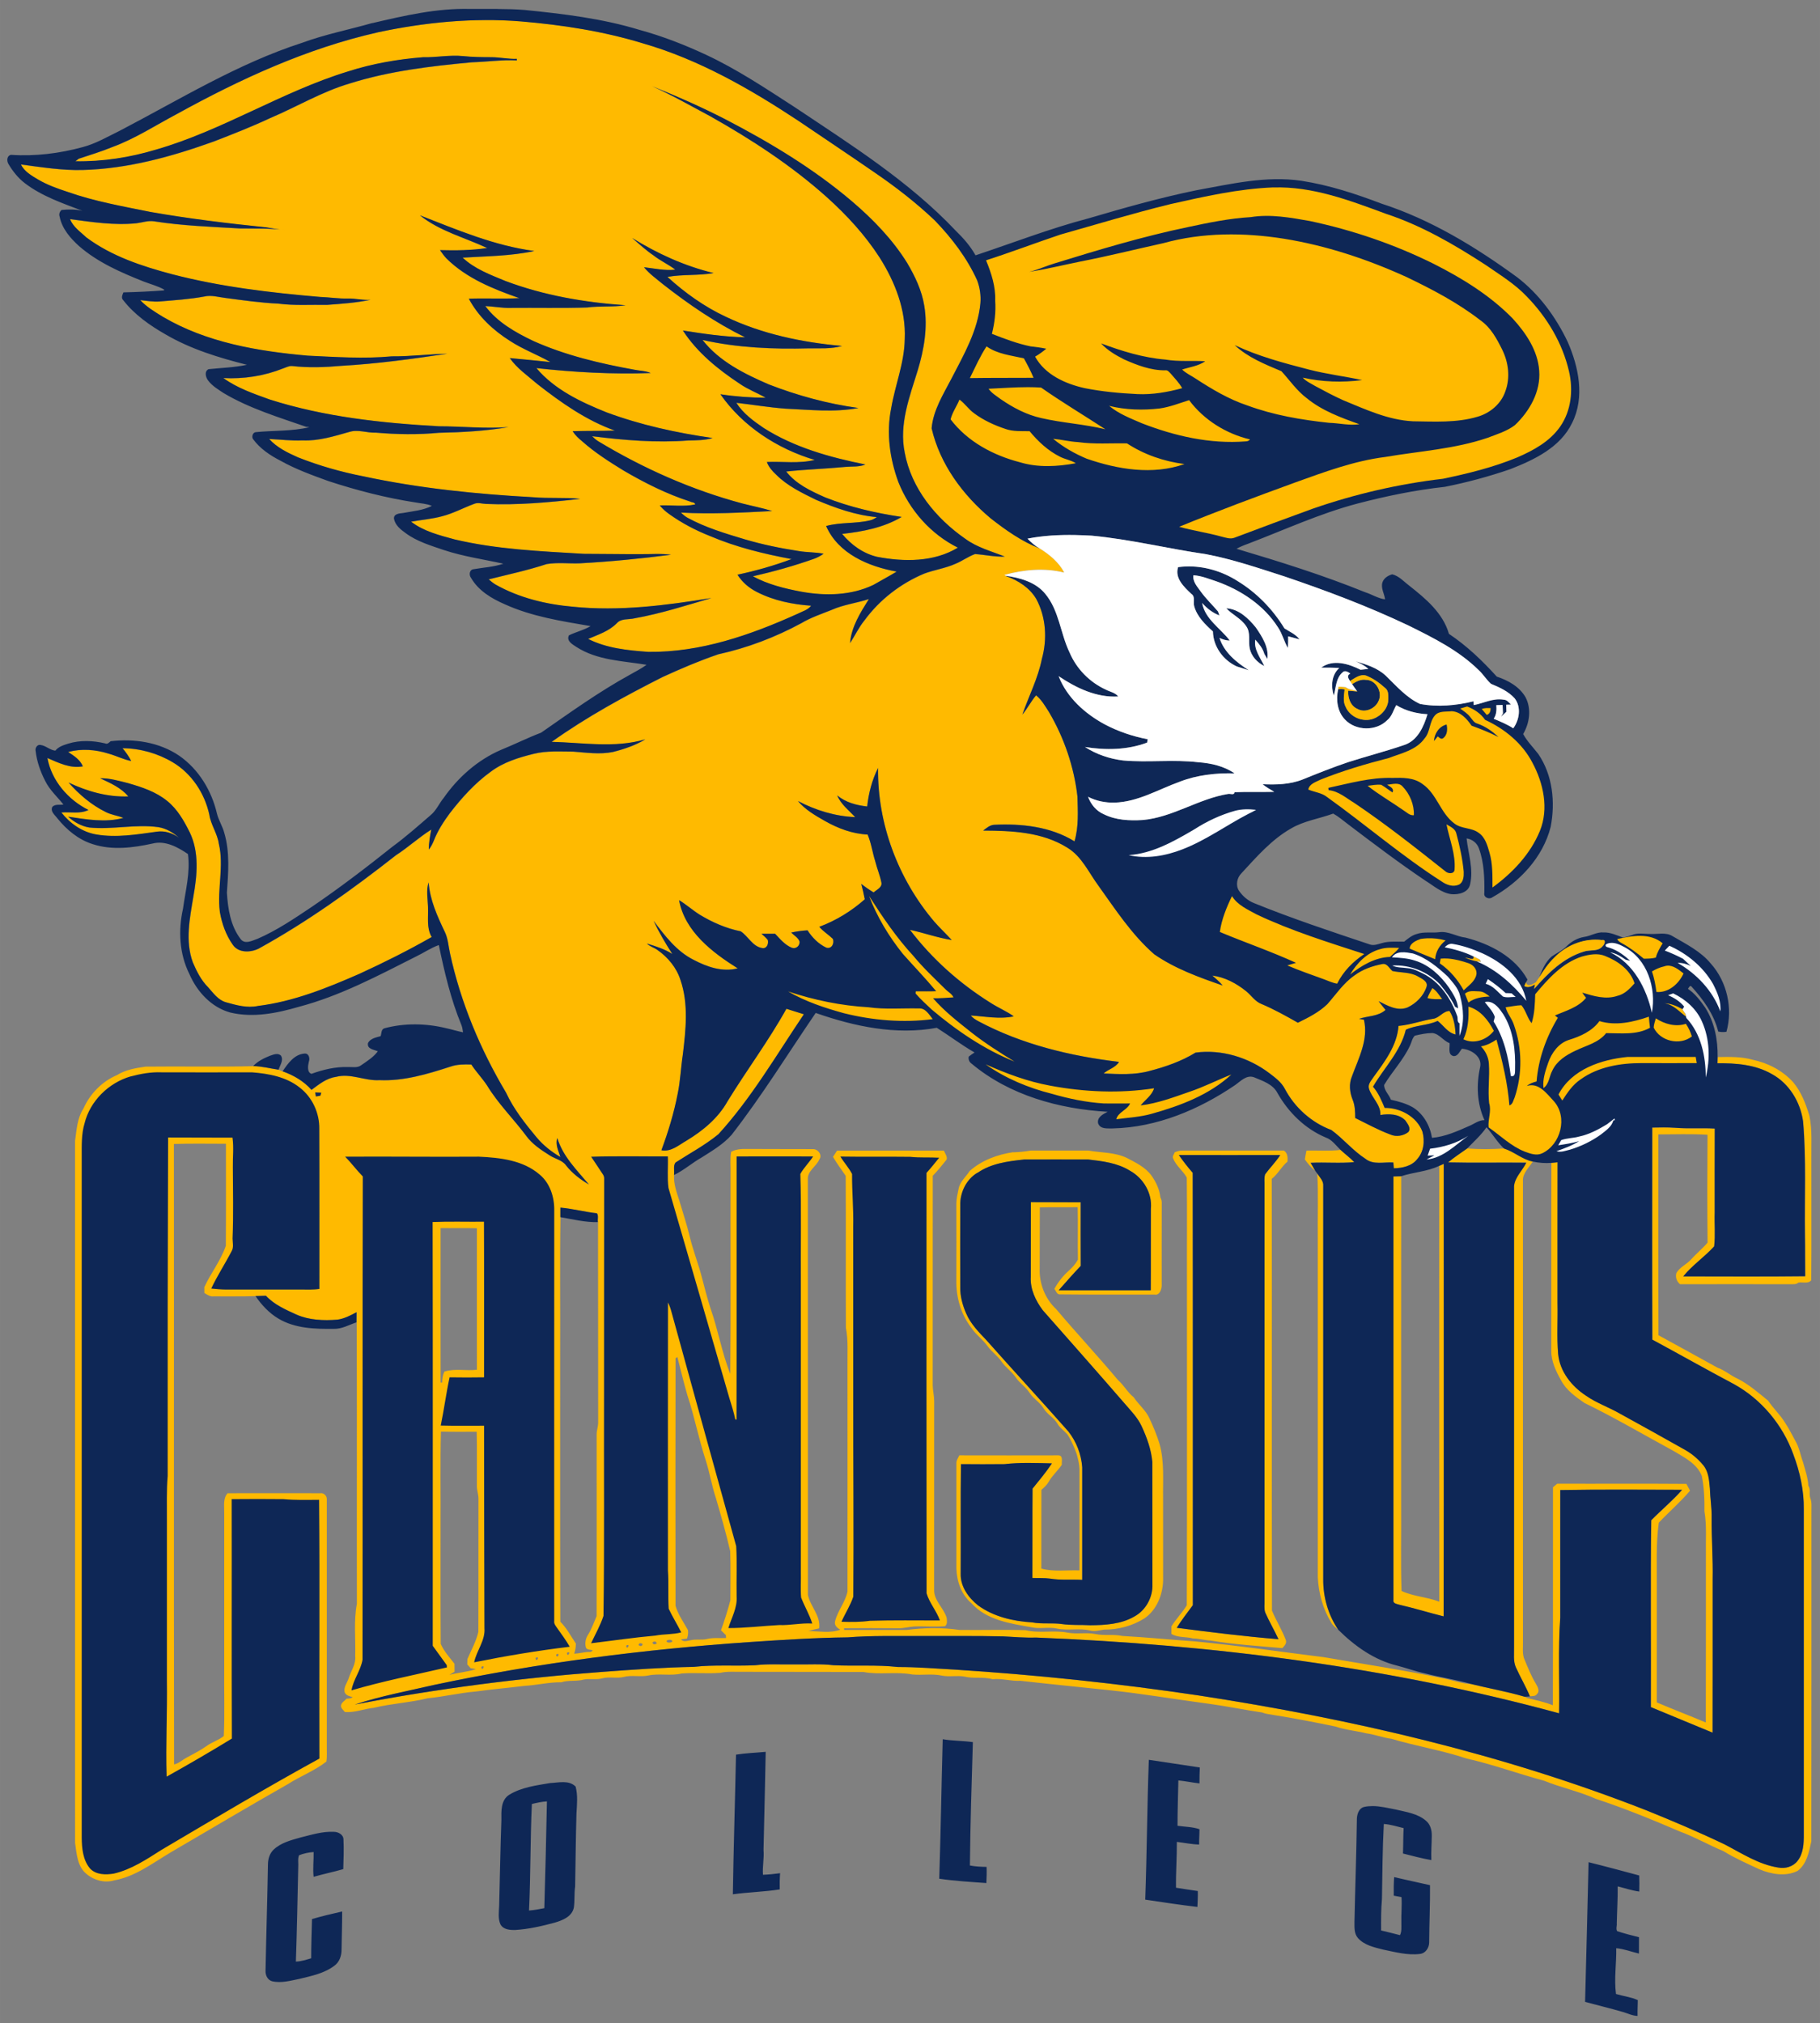
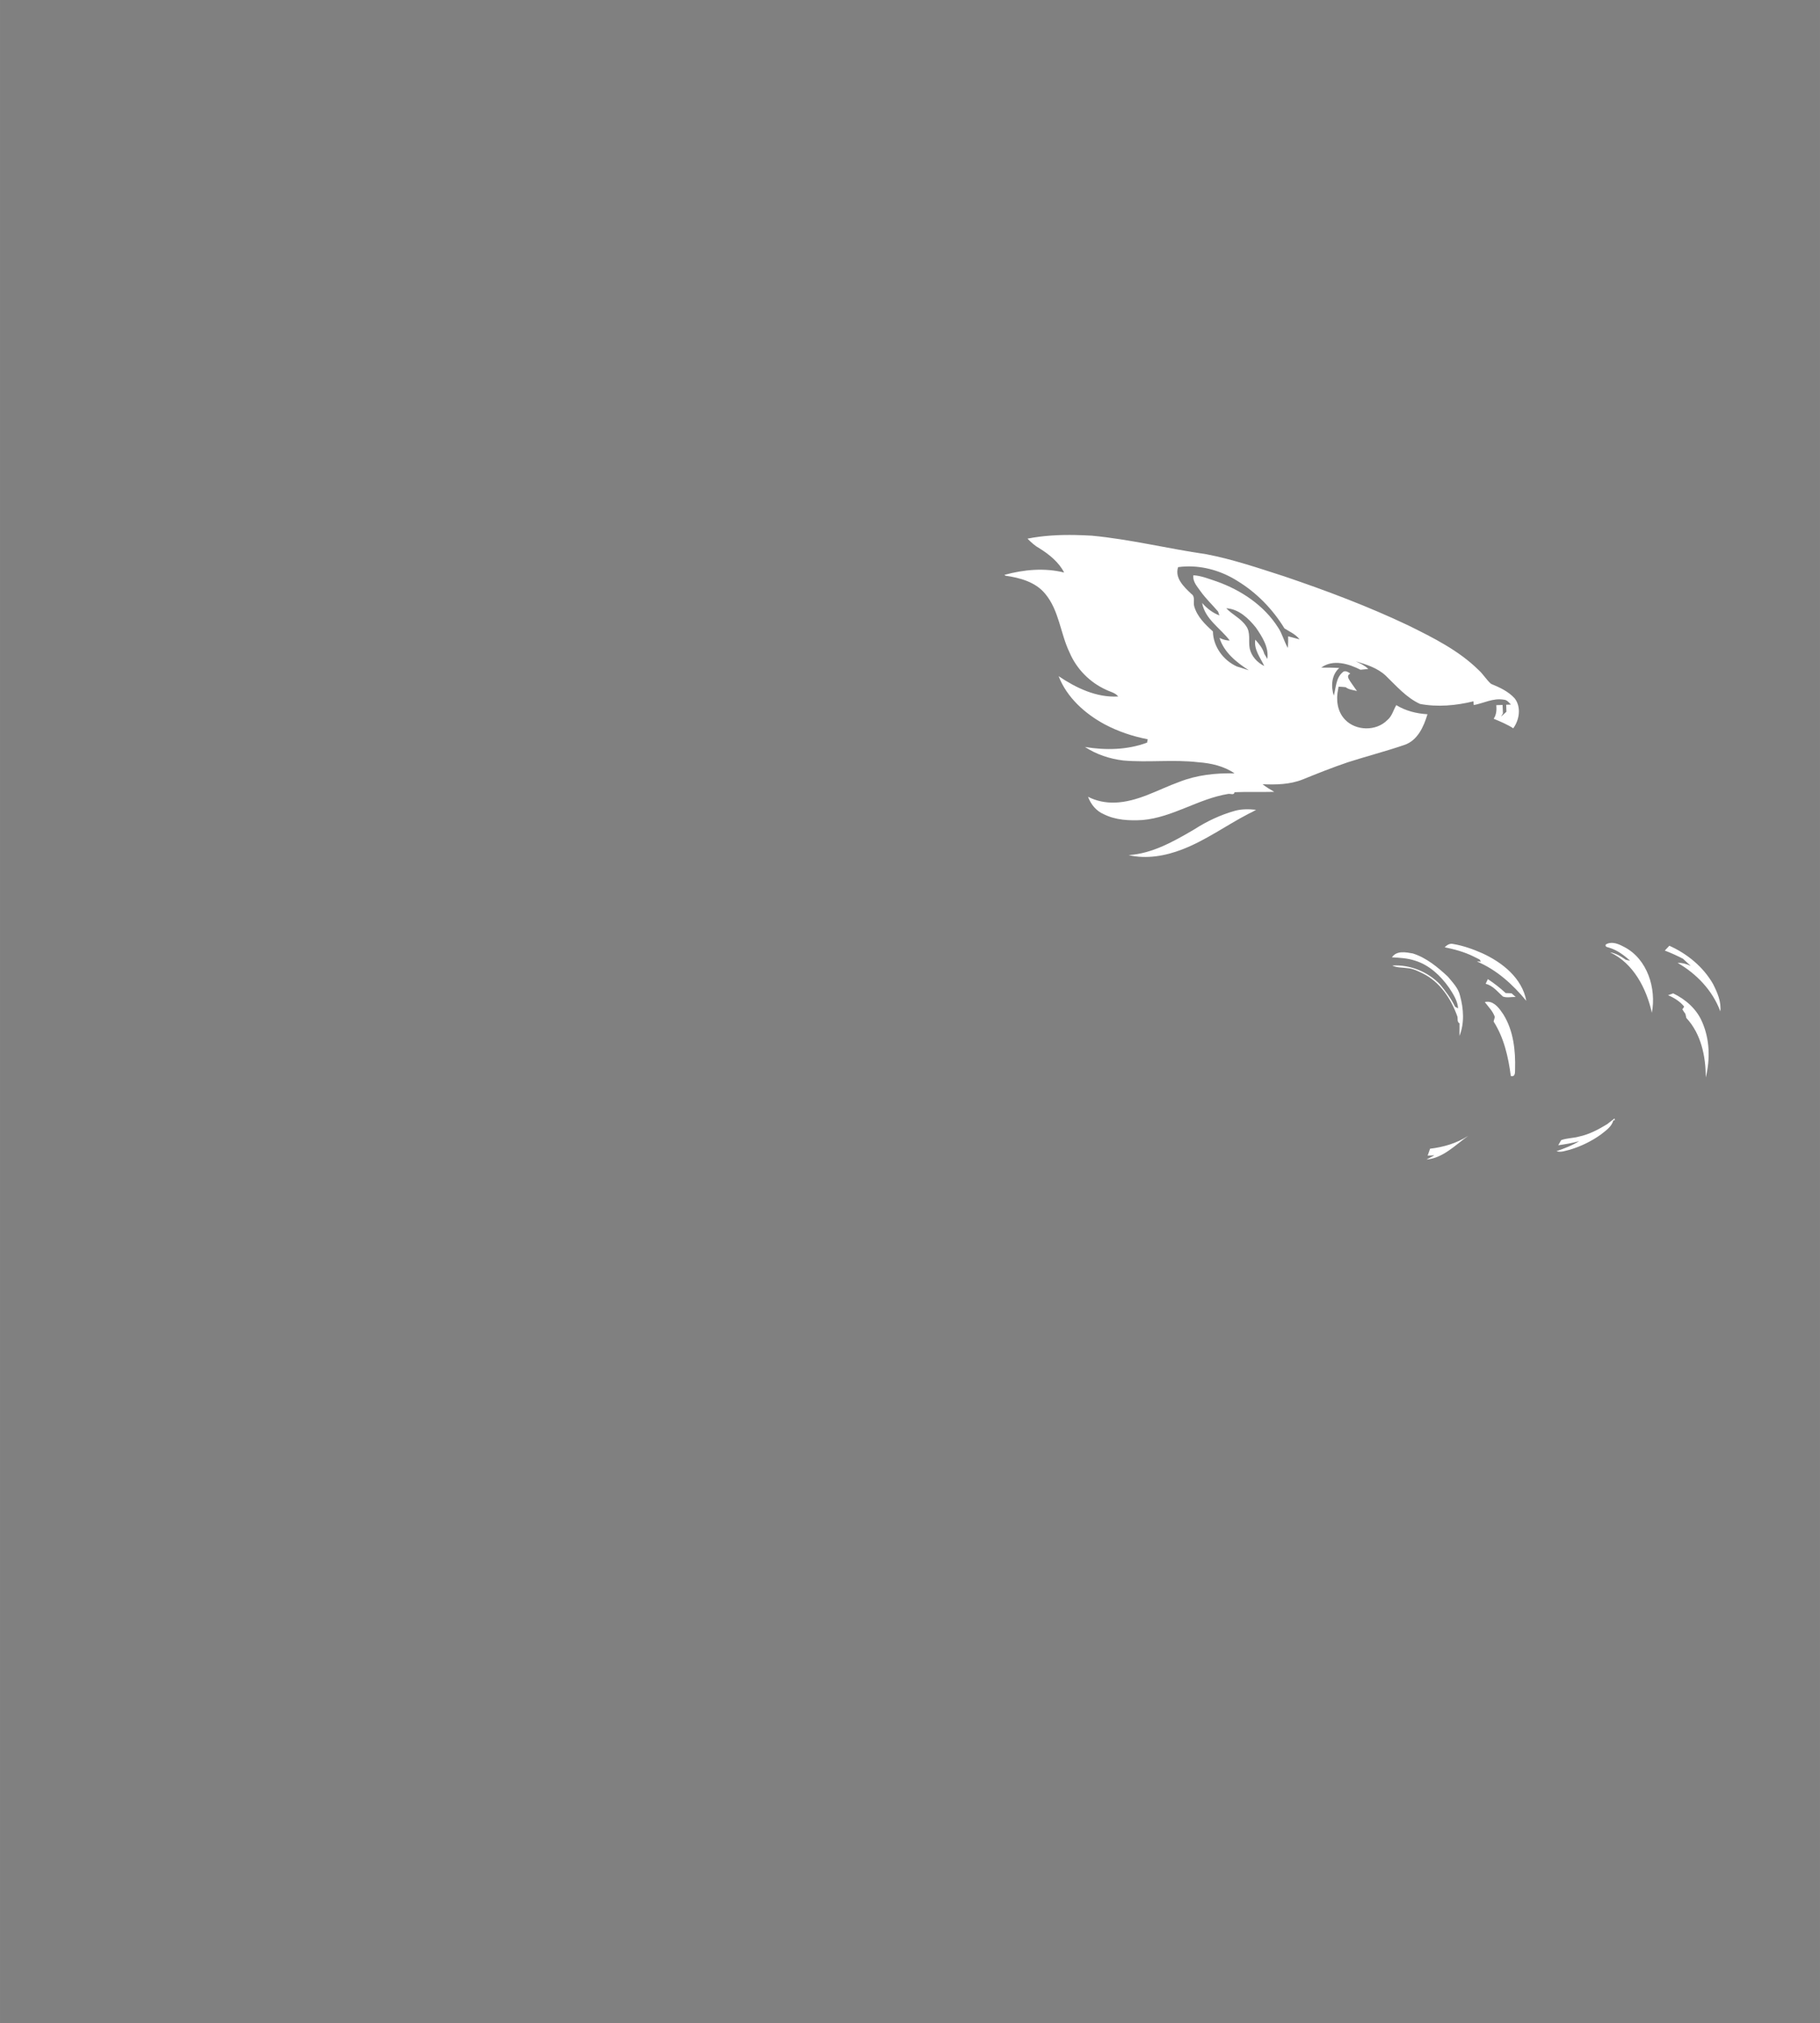
<svg xmlns="http://www.w3.org/2000/svg" height="250.02" width="225" viewBox="0 0 180 200.018">
  <rect x="0" y="0" width="180" height="200.018" fill="#808080" stroke="none" />
  <g transform="matrix(1.584 0 0 1.584 -.209 -.157)">
-     <path d="m38.006 1.69c-2.812 0.014-5.62 0.37-8.369 0.955l0.004 0.014c-5.532 1.25-10.725 3.643-15.67 6.369-1.671 0.883-3.265 1.931-5.049 2.582-0.853 0.349-1.734 0.62-2.609 0.909-0.067 0.049-0.199 0.149-0.266 0.199 2.131 0.037 4.267-0.295 6.307-0.912 5.2-1.499 9.802-4.515 14.973-6.096 1.896-0.611 3.87-0.952 5.852-1.111 1.051 0.027 2.093-0.198 3.143-0.086 0.726 0.072 1.457 0.084 2.188 0.084 0.666-0.006 1.321 0.157 1.988 0.129 0.001 0.031 0.006 0.09 0.008 0.121-1.175-0.06-2.338 0.111-3.51 0.148-3.217 0.3-6.46 0.68-9.551 1.658-2.164 0.638-4.108 1.811-6.176 2.688-1.444 0.676-2.929 1.26-4.416 1.834-3.294 1.184-6.726 2.135-10.246 2.223-1.616 0.042-3.215-0.221-4.812-0.428 0.274 0.553 0.83 0.865 1.338 1.17 0.72 0.424 1.51 0.705 2.301 0.963 2.099 0.743 4.298 1.129 6.473 1.57 2.989 0.526 6.005 0.889 9.023 1.201 0.496 0.076 0.991 0.167 1.492 0.217-1.176-0.162-2.361-0.114-3.543-0.133-2.236-0.13-4.481-0.209-6.697-0.557-0.463-0.07-0.914 0.099-1.369 0.154-1.732 0.174-3.463-0.094-5.176-0.324 0.23 0.615 0.815 0.998 1.275 1.434 1.964 1.462 4.336 2.244 6.676 2.865 3.78 0.984 7.669 1.44 11.553 1.77 0.728 0.026 1.451 0.145 2.18 0.129 0.594-0.023 1.179 0.154 1.773 0.092-1.122 0.237-2.265 0.317-3.404 0.398-1.27-0.026-2.547 0.072-3.809-0.096-1.385-0.064-2.759-0.263-4.131-0.443-0.54-0.063-1.083-0.244-1.627-0.113-1.16 0.217-2.338 0.287-3.512 0.389-0.503 0.035-1.001-0.057-1.498-0.105 0.499 0.537 1.139 0.914 1.758 1.297 3.419 2.015 7.419 2.692 11.318 3.037 2.18 0.101 4.371 0.256 6.553 0.053 1.449 0.008 2.889-0.171 4.336-0.207-2.753 0.412-5.517 0.792-8.299 0.947-1.269 0.115-2.55 0.156-3.816 0.012-0.249-0.02-0.474 0.115-0.703 0.189-1.476 0.589-3.074 0.836-4.66 0.752 1.083 0.786 2.37 1.223 3.617 1.674 4.267 1.359 8.748 1.837 13.199 2.088 1.814 0.005 3.633 0.201 5.445 0.061-1.798 0.307-3.622 0.41-5.441 0.447-1.634 0.155-3.284 0.13-4.918-0.012-0.69 0.033-1.378-0.27-2.057-0.061-1.195 0.335-2.408 0.723-3.666 0.666-0.871 0.041-1.735-0.074-2.603-0.109 0.604 0.665 1.429 1.068 2.238 1.428 1.654 0.657 3.374 1.148 5.121 1.488 4.355 0.933 8.801 1.384 13.242 1.629 1.221 0.108 2.453 0.001 3.674 0.125-2.441 0.278-4.893 0.503-7.352 0.396-0.312-0.015-0.638-0.136-0.939 0-0.834 0.309-1.623 0.74-2.488 0.961-0.793 0.214-1.615 0.278-2.42 0.424 0.988 0.759 2.224 1.064 3.404 1.387 3.298 0.781 6.702 0.92 10.07 1.123 1.453 0.004 2.907 0.038 4.359 0.025 0.818 0.006 1.639-0.067 2.453 0.043-2.356 0.303-4.723 0.537-7.094 0.668-0.871 0.035-1.753-0.083-2.613 0.062-1.484 0.488-3.013 0.812-4.525 1.191 0.168 0.142 0.337 0.284 0.525 0.398 1.853 1.051 3.966 1.556 6.074 1.74 3.606 0.367 7.227-0.104 10.785-0.682-1.986 0.585-3.964 1.221-6.006 1.586-0.463 0.112-1.034-0.009-1.385 0.389-0.608 0.617-1.452 0.882-2.228 1.217 1.446 0.732 3.103 0.896 4.697 1.01 4.062 0.052 7.975-1.311 11.633-2.961 0.368-0.191 0.812-0.299 1.076-0.641-1.455-0.102-2.924-0.399-4.231-1.068-0.613-0.307-1.155-0.765-1.518-1.35 1.435-0.304 2.851-0.71 4.225-1.221-2.172-0.403-4.336-0.929-6.373-1.799-1.124-0.443-2.204-1.01-3.188-1.715-0.274-0.191-0.522-0.414-0.734-0.67 0.921-0.04 1.863 0.119 2.769-0.078-0.026-0.183-0.274-0.148-0.393-0.225-1.83-0.589-3.557-1.457-5.213-2.426-1.112-0.683-2.217-1.39-3.197-2.258-0.288-0.236-0.564-0.49-0.766-0.805 1.1-0.035 2.2-0.011 3.301-0.047-2.244-0.797-4.207-2.187-6.068-3.643-0.739-0.641-1.568-1.205-2.137-2.016 1.058 0.104 2.116 0.196 3.172 0.312-1.03-0.583-2.152-0.996-3.148-1.645-1.31-0.826-2.491-1.918-3.219-3.299 1.314-0.055 2.631 0.03 3.943-0.043-2.047-0.715-4.135-1.551-5.701-3.107-0.187-0.196-0.339-0.419-0.494-0.639 1.229 0.033 2.461 0.021 3.68-0.164-1.755-0.827-3.708-1.313-5.248-2.555 2.903 1.134 5.809 2.373 8.926 2.785-1.834 0.398-3.725 0.402-5.592 0.52 0.932 0.879 2.163 1.335 3.33 1.816 3.002 1.134 6.194 1.68 9.387 1.9-0.989 0.151-1.997 0.041-2.99 0.172-1.998 0.064-3.997 0.008-5.996 0.031-0.66 0.02-1.307-0.114-1.963-0.145 0.935 1.258 2.336 2.05 3.725 2.717 2.517 1.133 5.22 1.767 7.928 2.256 0.418 0.086 0.864 0.083 1.262 0.256-2.978 0.109-5.963-0.059-8.924-0.385 1.419 1.68 3.469 2.649 5.471 3.453 2.671 0.989 5.464 1.6 8.279 2.002-0.613 0.181-1.257 0.179-1.891 0.193-2.506 0.191-5.023-0.019-7.51-0.334 0.149 0.149 0.304 0.291 0.486 0.398 3.513 2.118 7.303 3.803 11.271 4.859 0.765 0.195 1.54 0.346 2.297 0.58-2.371 0.121-4.747 0.252-7.119 0.121 0.155 0.154 0.321 0.3 0.516 0.406 1.404 0.766 2.944 1.224 4.469 1.682 1.375 0.406 2.784 0.694 4.201 0.912 0.645 0.11 1.304 0.087 1.947 0.209-0.234 0.166-0.485 0.305-0.756 0.398-1.558 0.553-3.153 0.997-4.764 1.365 1.169 0.635 2.483 0.958 3.783 1.203 1.868 0.338 3.88 0.304 5.619-0.531 0.605-0.35 1.224-0.679 1.822-1.041-2.186-0.391-4.567-1.389-5.51-3.555 1.108-0.307 2.281-0.171 3.398-0.434 0.206-0.038 0.391-0.141 0.562-0.26-1.657-0.146-3.241-0.712-4.762-1.359-1.093-0.538-2.221-1.076-3.092-1.949-0.305-0.281-0.585-0.597-0.729-0.992 1.242-0.053 2.513 0.144 3.732-0.162-2.907-0.867-5.614-2.616-7.359-5.125 1.169 0.183 2.352 0.263 3.535 0.275-0.664-0.387-1.393-0.652-2.025-1.092-1.694-1.121-3.323-2.435-4.439-4.156 1.608 0.256 3.229 0.491 4.859 0.531-2.289-1.127-4.408-2.573-6.414-4.144-0.508-0.424-1.061-0.805-1.48-1.324 0.812 0.093 1.624 0.281 2.445 0.188-0.544-0.414-1.177-0.695-1.715-1.119-0.591-0.402-1.115-0.887-1.654-1.352 1.964 1.218 4.099 2.191 6.354 2.734-1.191 0.216-2.409 0.087-3.598 0.305 1.368 1.246 2.888 2.333 4.568 3.115 2.832 1.347 5.949 1.994 9.059 2.269-0.844 0.241-1.721 0.173-2.584 0.186-2.781 0.074-5.583-0.041-8.305-0.654 1.3 1.671 3.267 2.648 5.172 3.471 2.251 0.872 4.598 1.513 6.994 1.84-1.886 0.356-3.811 0.133-5.711 0.049-1.28-0.097-2.545-0.313-3.816-0.457 0.525 0.831 1.332 1.42 2.131 1.965 2.397 1.524 5.176 2.296 7.938 2.85-0.492 0.209-1.035 0.137-1.553 0.186-1.54 0.149-3.088 0.196-4.625 0.361 0.767 0.987 1.933 1.529 3.049 2.023 1.912 0.755 3.93 1.221 5.961 1.523-1.406 0.834-3.039 1.145-4.644 1.322 0.705 0.854 1.642 1.532 2.731 1.789 2.095 0.401 4.422 0.424 6.303-0.717-2.119-1.051-3.772-2.929-4.644-5.117-0.672-1.827-0.952-3.827-0.562-5.75 0.305-1.812 1.035-3.557 1.057-5.412 0.109-2.262-0.755-4.46-1.95-6.346-1.138-1.766-2.576-3.323-4.135-4.724-2.752-2.463-5.862-4.489-9.074-6.299-1.504-0.803-2.988-1.651-4.549-2.348 1.927 0.774 3.828 1.615 5.678 2.562 3.505 1.819 6.919 3.868 9.934 6.434 1.634 1.395 3.152 2.963 4.291 4.795 0.611 1.033 1.142 2.141 1.334 3.336 0.286 1.695-0.021 3.43-0.516 5.059-0.636 2.057-1.461 4.205-1.012 6.389 0.511 2.803 2.44 5.143 4.731 6.736 0.92 0.677 2.037 0.972 3.084 1.389-0.782 0.031-1.549-0.146-2.324-0.199-0.544 0.195-1.012 0.554-1.549 0.768-0.775 0.345-1.622 0.463-2.414 0.756-1.838 0.77-3.473 2.027-4.656 3.635-0.45 0.549-0.75 1.196-1.137 1.787 0.102-1.273 0.813-2.379 1.473-3.434-0.958 0.313-1.975 0.428-2.9 0.84-0.797 0.322-1.621 0.591-2.363 1.035-2.039 1.104-4.224 1.936-6.49 2.432-1.479 0.504-2.922 1.121-4.344 1.772-2.986 1.511-5.938 3.118-8.666 5.064 2.435 0.056 4.923 0.507 7.312-0.197-0.784 0.47-1.657 0.764-2.539 0.986-1.021 0.202-2.063 0.048-3.088-0.031-1.028-0.001-2.072-0.082-3.08 0.172-1.179 0.288-2.378 0.658-3.359 1.398-1.232 0.89-2.259 2.03-3.186 3.227-0.495 0.67-0.955 1.377-1.258 2.156-0.102 0.244-0.216 0.485-0.391 0.689 0.007-0.526 0.089-1.045 0.199-1.559-0.965 0.602-1.804 1.387-2.762 2.004-3.399 2.667-6.923 5.197-10.713 7.283-0.632 0.312-1.571 0.354-2.014-0.289-0.538-0.762-0.859-1.668-1.015-2.585-0.222-1.767 0.339-3.552-0.08-5.306-0.113-0.804-0.628-1.478-0.744-2.28-0.365-1.662-1.378-3.201-2.854-4.078-1.18-0.703-2.546-1.085-3.919-1.097 0.259 0.309 0.495 0.637 0.677 0.998-0.617-0.119-1.176-0.417-1.781-0.58-1.007-0.319-2.112-0.403-3.139-0.125 0.448 0.3 0.933 0.598 1.145 1.123-0.973 0.188-1.892-0.278-2.762-0.648 0.32 1.761 1.62 3.266 3.203 4.051-0.657 0.328-1.415 0.133-2.117 0.197 0.681 0.859 1.631 1.53 2.728 1.717 1.567 0.269 3.159-0.003 4.715-0.217 0.615-0.097 1.236 0.107 1.734 0.467-0.455-0.406-0.994-0.725-1.602-0.824-1.792-0.251-3.588 0.209-5.383 0.029-0.624-0.097-1.197-0.424-1.66-0.844 1.42 0.209 2.905 0.484 4.318 0.096-0.452-0.181-0.949-0.237-1.385-0.461-1.117-0.546-2.079-1.37-2.898-2.297 1.449 0.69 3.047 1.144 4.662 1.08-0.576-0.686-1.409-1.045-2.201-1.414 0.74-0.016 1.457 0.201 2.168 0.377 1.083 0.311 2.193 0.675 3.076 1.402 0.79 0.641 1.304 1.544 1.75 2.441 0.748 1.555 0.58 3.347 0.285 4.992-0.279 1.694-0.658 3.486-0.043 5.154 0.298 0.696 0.647 1.395 1.19 1.935 0.405 0.448 0.773 0.997 1.385 1.174 0.809 0.226 1.663 0.472 2.508 0.287 2.772-0.341 5.388-1.396 7.928-2.51 1.915-0.879 3.802-1.822 5.631-2.867-0.421-0.725-0.248-1.575-0.289-2.369-0.02-0.632-0.151-1.277 0.049-1.895 0.099 1.371 0.679 2.643 1.264 3.867 0.256 0.529 0.281 1.124 0.408 1.69 0.835 3.829 2.368 7.489 4.371 10.85 0.594 1.281 1.476 2.397 2.375 3.477 0.521 0.623 1.164 1.139 1.867 1.543-0.147-0.471-0.412-0.973-0.24-1.473 0.433 1.438 1.528 2.497 2.463 3.617-0.67-0.394-1.3-0.87-1.781-1.486-0.301-0.425-0.851-0.506-1.266-0.777-0.684-0.431-1.384-0.888-1.861-1.555-0.989-1.321-2.18-2.489-3.039-3.906-0.377-0.57-0.856-1.066-1.23-1.637-0.557-0.019-1.126-0.016-1.656 0.176-1.78 0.576-3.619 1.126-5.512 1.043-1.149 0.074-2.26-0.565-3.406-0.252-0.739 0.101-1.321 0.588-1.9 1.014-0.602-0.684-1.4-1.143-2.25-1.447-0.078-0.033-0.235-0.099-0.312-0.131-0.662-0.097-1.315-0.271-1.986-0.283-2.805 0.069-5.609 0.001-8.414 0.035-0.77 0.114-1.564 0.242-2.234 0.664-1.168 0.497-2.102 1.458-2.615 2.613-0.487 0.75-0.53 1.662-0.652 2.522 0.004 18.257 0.001 36.514 0.002 54.771 0.123 0.848 0.175 1.859 0.904 2.432 0.578 0.489 1.412 0.71 2.143 0.49 1.654-0.296 3.006-1.35 4.416-2.186 3.043-1.778 6.071-3.579 9.135-5.318 0.981-0.63 2.1-1.047 3.018-1.768 0.057-0.375 0.022-0.755 0.029-1.131 0-6.455 0.001-12.909 0-19.363 0.001-0.253-0.252-0.49-0.508-0.441-2.412 0-4.826-0.012-7.238 0-0.373 0.432-0.245 1.014-0.26 1.537 0.003 4.039 0 8.078 0 12.117-0.02 1.762 0.049 3.53-0.033 5.289-0.414 0.339-0.95 0.48-1.375 0.803-0.487 0.346-1.028 0.604-1.547 0.895-0.322 0.17-0.589 0.443-0.957 0.518-0.029-16.137 0.001-32.273-0.016-48.41 1.353-0.044 2.709-0.016 4.062-0.016-0.004 2.652 0.011 5.307-0.008 7.959-0.387 1.153-1.175 2.129-1.68 3.234 0.001 0.113 0.004 0.34 0.006 0.455 0.225 0.124 0.445 0.296 0.721 0.258 1.094-0.01 2.191 0.019 3.285-0.021 0.271-0.011 0.542-0.023 0.814-0.023 0.646 0.696 1.534 1.084 2.383 1.471 1 0.44 2.116 0.479 3.189 0.396 0.538-0.074 1.027-0.329 1.5-0.584-0.004 0.263-0.009 0.527-0.006 0.793 0.031 7.317 0.001 14.635 0.016 21.953-0.256 1.342-0.09 2.723-0.131 4.084 0.071 0.617-0.319 1.137-0.5 1.701-0.11 0.379-0.442 0.73-0.312 1.148 0.117 0.23 0.379 0.29 0.609 0.35-0.125 0.124-0.307 0.109-0.469 0.125-0.144 0.157-0.367 0.274-0.43 0.49-0.052 0.241 0.169 0.386 0.301 0.551 0.77 0.057 1.495-0.253 2.254-0.33 1.382-0.337 2.83-0.406 4.199-0.744 1.255-0.121 2.492-0.421 3.75-0.527 1.266-0.177 2.541-0.283 3.809-0.441 0.963-0.054 1.906-0.294 2.875-0.281 0.578-0.186 1.193-0.051 1.773-0.215 0.477-0.084 0.972 0.039 1.445-0.096 0.545-0.143 1.118 0.033 1.664-0.107 0.628-0.163 1.286 0.023 1.918-0.113 0.853-0.179 1.736 0.051 2.588-0.154 0.999-0.079 2.007 0.028 3.008-0.051 0.579-0.131 1.177-0.068 1.766-0.08 3.137 0.013 6.273-0.002 9.41 0.012 1.262 0.242 2.562-0.046 3.822 0.195 0.767 0.075 1.548-0.076 2.307 0.088 0.581 0.119 1.178-0.028 1.762 0.078 0.721 0.176 1.474-0.005 2.193 0.205 0.737-0.079 1.445 0.165 2.18 0.123 2.313 0.263 4.626 0.486 6.947 0.734 2.599 0.271 5.169 0.719 7.76 1.059 1.393 0.187 2.772 0.478 4.162 0.68 0.275 0.119 0.581 0.137 0.877 0.193 1.624 0.258 3.239 0.57 4.85 0.904 0.77 0.271 1.595 0.326 2.383 0.527 0.669 0.085 1.302 0.344 1.971 0.428 1.939 0.579 3.947 0.894 5.867 1.539 2.052 0.459 4.029 1.191 6.059 1.736 1.316 0.538 2.719 0.823 4.018 1.406 2.246 0.74 4.435 1.636 6.606 2.568 1.156 0.424 2.224 1.044 3.359 1.514 0.894 0.551 1.852 0.973 2.801 1.414 0.928 0.39 2.057 0.598 2.992 0.131 0.721-0.537 0.893-1.482 1.074-2.307 0.015-8.588 0.001-17.179 0.008-25.768-0.004-0.339 0.04-0.689-0.088-1.01-0.112-0.313 0.041-0.678-0.154-0.963-0.033-0.634-0.246-1.234-0.414-1.838-0.203-0.546-0.289-1.139-0.588-1.645-0.27-0.486-0.51-0.988-0.822-1.447-0.372-0.62-0.917-1.106-1.311-1.707-0.758-0.617-1.502-1.272-2.383-1.719-0.549-0.245-1.003-0.658-1.572-0.859-1.536-0.845-3.066-1.695-4.606-2.531-0.022-5.222-0.009-10.446-0.01-15.67 1.278-0.001 2.562-0.053 3.838 0.027-0.021 2.805-0.025 5.611 0.004 8.416-0.398 0.471-0.883 0.859-1.295 1.318-0.349 0.394-0.886 0.592-1.145 1.07-0.08 0.33 0.031 0.643 0.291 0.857 2.873-0.012 5.744 0 8.617 0 0.204-0.012 0.442 0.037 0.609-0.121 0.33-0.069 0.772 0.115 1.014-0.188 0.03-3.125 0.001-6.253 0.01-9.379-0.019-1.163 0.085-2.331-0.16-3.475-0.279-0.923-0.635-1.854-1.264-2.6-0.822-0.906-1.946-1.492-3.137-1.744-0.894-0.257-1.827-0.231-2.75-0.215-0.005 0.161-0.006 0.323-0.01 0.486 1.443-0.016 2.955 0.103 4.232 0.836 1.365 0.737 2.244 2.196 2.451 3.713 0.251 2.946 0.103 5.907 0.143 8.861 0.019 1.067 0.002 2.137 0.018 3.205-3.171 0.037-6.343 0.012-9.514 0.012 0.709-0.876 1.659-1.51 2.412-2.34 0.105-0.872 0.009-1.764 0.041-2.643 0.002-2.184-0.008-4.368 0.006-6.551-1.036-0.062-2.072 0.025-3.106-0.062-0.591-0.042-1.185-0.028-1.775-0.016-0.005 5.515-0.015 11.032 0.006 16.547 2.126 1.147 4.23 2.338 6.365 3.469 2.144 1.18 3.808 3.174 4.637 5.473 0.518 1.37 0.837 2.828 0.82 4.297 0.004 8.453 0 16.907 0.002 25.359 0.002 0.707-0.027 1.483-0.482 2.066-0.345 0.458-0.966 0.635-1.514 0.527-1.532-0.24-2.846-1.113-4.195-1.812-1.988-0.95-4.016-1.811-6.059-2.637-11.24-4.413-23.071-7.153-34.988-8.98-6.323-0.943-12.687-1.609-19.066-2.019-1.465-0.078-2.927-0.199-4.396-0.199-1.671-0.188-3.355-0.057-5.031-0.139-0.995-0.122-1.997-0.046-2.996-0.065-1.044 0.02-2.093-0.06-3.133 0.068-1.59 0.075-3.191-0.053-4.775 0.125-2.364 0.04-4.723 0.215-7.082 0.387-6.502 0.482-12.979 1.317-19.381 2.555 2.026-0.668 4.13-1.054 6.205-1.535 8.114-1.718 16.36-2.775 24.631-3.342 2.543-0.169 5.086-0.338 7.633-0.365 1.856-0.149 3.72-0.093 5.58-0.107 2.186 0.007 4.373-0.02 6.559 0.029 0.854 0.043 1.705 0.12 2.562 0.092 13.759 0.546 27.523 2.289 40.83 5.91 0.041-2.486-0.087-4.977 0.09-7.457-0.004-3.32-0.006-6.641 0.002-9.961 3.168-0.056 6.339-0.034 9.508-0.021-0.741 0.852-1.624 1.572-2.41 2.377-0.072 4.856-0.006 9.719-0.031 14.578 1.603 0.672 3.214 1.326 4.82 1.994 0.014-3.989 0.004-7.978 0.008-11.967 0.033-1.595-0.094-3.185-0.08-4.779 0.018-0.777-0.115-1.548-0.137-2.322-0.059-0.617-0.098-1.29-0.508-1.789-0.433-0.534-0.98-0.975-1.588-1.295-1.623-0.916-3.251-1.821-4.885-2.717-0.876-0.511-1.852-0.839-2.688-1.422-1.123-0.736-2.052-1.891-2.176-3.266-0.11-1.31-0.017-2.631-0.047-3.943 0.002-3.669-0.007-7.337 0.004-11.004-0.165 0.015-0.328 0.034-0.49 0.049-0.021 4.879 0.001 9.758-0.01 14.637-0.016 0.842 0.37 1.62 0.77 2.338 0.399 0.758 1.125 1.267 1.809 1.748 2.386 1.16 4.672 2.507 7.004 3.772 0.822 0.499 1.795 0.974 2.164 1.928 0.183 0.905 0.219 1.829 0.205 2.752 0.192 1.123 0.091 2.267 0.115 3.4-0.006 4.361 0.007 8.722-0.008 13.084-1.27-0.536-2.559-1.025-3.826-1.568 0.005-3.02-0.001-6.039 0.002-9.059 0.014-1.656-0.074-3.319 0.156-4.965 0.797-0.844 1.689-1.602 2.438-2.496-0.098-0.179-0.192-0.353-0.285-0.529-3.362-0.028-6.723-0.001-10.084-0.014-0.112 0.09-0.22 0.183-0.328 0.277-0.01 5.671 0.01 11.339-0.012 17.01-0.653-0.263-1.341-0.404-2.019-0.57-0.044-0.022-0.128-0.066-0.172-0.09-1.367-0.406-2.784-0.647-4.17-0.992-0.714-0.034-1.392-0.282-2.084-0.428-3.134-0.654-6.302-1.132-9.457-1.676-3.344-0.414-6.678-0.912-10.033-1.228-1.886-0.131-3.766-0.319-5.65-0.422-0.709-0.158-1.438-0.004-2.147-0.158-0.706-0.131-1.428 0.029-2.133-0.102-1.085-0.212-2.203 0.068-3.281-0.191-1.724-0.054-3.453 0.003-5.178-0.021-1.351-0.198-2.732-0.173-4.082 0h-4.908l-0.004-0.131c1.411-0.013 2.82-0.013 4.231 0 0.412 0.01 0.811-0.11 1.221-0.137 0.808-0.038 1.619 0.045 2.426-0.025 0.206-0.155 0.151-0.436 0.129-0.654-0.228-0.771-0.998-1.333-0.977-2.182 0.007-4.91-0.003-9.82 0.004-14.73-0.004-0.412-0.104-0.814-0.115-1.225 0.003-5.45 0.001-10.9 0.004-16.35 0.386-0.401 0.741-0.832 1.084-1.268 0.063-0.253-0.129-0.471-0.215-0.693-2.78 0-5.562-0.012-8.342 0-0.105 0.162-0.211 0.323-0.314 0.486 0.303 0.511 0.658 0.988 0.992 1.478 0.023 3.949-0.005 7.9 0.014 11.85 0.194 0.988 0.112 1.994 0.127 2.994-0.003 5.863 0.007 11.725 0 17.588-0.165 0.818-0.759 1.494-0.965 2.303-0.093 0.328 0.143 0.533 0.404 0.678-0.789 0.291-1.668 0.109-2.492 0.109 0.275-0.087 0.556-0.15 0.838-0.213 0.138-0.994-0.692-1.707-0.875-2.609-0.008-10.812 0.004-21.623-0.006-32.436-0.033-0.647 0.66-0.991 0.898-1.543 0.266-0.352-0.128-0.833-0.514-0.805-1.732-0.012-3.463 0.003-5.193-0.012-0.402-0.007-0.817 0.027-1.176 0.221-0.101 0.572-0.027 1.159-0.045 1.736-0.015 5.198 0.027 10.396-0.023 15.592-0.666-1.667-0.952-3.454-1.555-5.143-0.241-0.782-0.456-1.57-0.656-2.363-0.277-1.082-0.696-2.125-0.955-3.211-0.224-0.945-0.537-1.864-0.809-2.795-0.206-0.653-0.459-1.313-0.41-2.01 0.056-0.313-0.082-0.72 0.121-0.975 1.12-0.728 2.317-1.36 3.35-2.213 2.589-2.84 4.525-6.184 6.666-9.355-0.455-0.142-0.909-0.283-1.363-0.428-1.386 2.495-3.103 4.787-4.594 7.217-0.729 1.311-1.92 2.296-3.188 3.062-0.617 0.35-1.207 0.903-1.975 0.76 0.533-1.436 0.981-2.906 1.272-4.412 0.213-1.007 0.244-2.04 0.402-3.057 0.23-1.93 0.457-3.955-0.191-5.83-0.304-0.949-0.97-1.75-1.775-2.318-0.266-0.193-0.604-0.278-0.84-0.51 0.687 0.21 1.376 0.425 1.988 0.814-0.54-0.833-1.041-1.691-1.465-2.588 0.874 1.158 1.788 2.376 3.115 3.041 1.044 0.549 2.265 0.982 3.449 0.666-1.987-1.248-4.12-2.868-4.574-5.318 0.566 0.341 1.057 0.786 1.617 1.137 0.987 0.597 2.058 1.065 3.191 1.293 0.578 0.373 0.919 1.169 1.65 1.301 0.379 0.091 0.548-0.318 0.465-0.629-0.143-0.183-0.323-0.33-0.492-0.482h1.065c0.384 0.413 0.77 0.876 1.303 1.094 0.326 0.113 0.619-0.143 0.609-0.475-0.105-0.319-0.433-0.484-0.658-0.713 0.42-0.09 0.845-0.15 1.275-0.174 0.364 0.567 0.855 1.067 1.471 1.355 0.418 0.12 0.641-0.351 0.506-0.691-0.341-0.329-0.753-0.575-1.06-0.938 1.308-0.488 2.506-1.224 3.551-2.147-0.076-0.403-0.17-0.805-0.273-1.201 0.308 0.243 0.63 0.463 0.965 0.666 0.238-0.225 0.7-0.396 0.6-0.801-0.116-0.559-0.342-1.087-0.479-1.639-0.228-0.688-0.316-1.413-0.601-2.08-1.182-0.05-2.313-0.477-3.332-1.056-0.759-0.431-1.537-0.88-2.105-1.557 1.378 0.724 2.906 1.192 4.467 1.258-0.499-0.538-1.11-0.996-1.4-1.693 0.662 0.547 1.498 0.771 2.338 0.861 0.112-1.038 0.378-2.069 0.848-3.004-0.06 4.347 1.568 8.667 4.375 11.975 0.435 0.503 0.926 0.954 1.373 1.447-1.108-0.173-2.167-0.559-3.26-0.795 1.721 2.27 3.888 4.194 6.303 5.703 0.583 0.378 1.232 0.645 1.801 1.049-1.113 0.239-2.242 0.002-3.359-0.068 0.162 0.199 0.388 0.339 0.613 0.459 3.381 1.802 7.173 2.711 10.957 3.162-0.267 0.458-0.824 0.564-1.199 0.904 1.195 0.056 2.417 0.128 3.584-0.195 1.25-0.326 2.487-0.752 3.59-1.432 2.035-0.272 4.14 0.377 5.768 1.609 0.458 0.349 0.944 0.707 1.211 1.234 0.774 1.457 2.075 2.618 3.623 3.197 0.932 0.679 1.677 1.608 2.652 2.24 0.619 0.504 1.456 0.24 2.186 0.293 0.008 0.113 0.025 0.34 0.033 0.453 0.668-0.016 1.407-0.165 1.836-0.727 0.514-0.576 0.602-1.42 0.396-2.141-0.443-1.171-1.731-1.862-2.945-1.846-0.247-0.581-0.486-1.174-0.91-1.652 0.863-1.472 2.154-2.746 2.562-4.445 0.789-0.369 1.701-0.324 2.484-0.689 0.463 0.358 0.792 0.932 1.402 1.059-0.035-0.639-0.124-1.287-0.477-1.836-0.519 0.011-0.792 0.559-1.295 0.613-0.904 0.15-1.771 0.476-2.686 0.553-0.116 1.528-1.069 2.779-1.938 3.973-0.17 0.278-0.468 0.552-0.371 0.91 0.213 0.732 0.931 1.254 0.895 2.07 0.666-0.108 1.457-0.093 1.953 0.432 0.164 0.253 0.481 0.619 0.215 0.908-0.382 0.291-0.943 0.383-1.389 0.182-0.95-0.35-1.835-0.846-2.742-1.287-0.005-0.482-0.015-0.973-0.201-1.426-0.234-0.576-0.303-1.241-0.055-1.824 0.514-1.413 1.304-2.874 0.934-4.424-0.094-0.016-0.284-0.048-0.379-0.062 0.688-0.241 1.495-0.181 2.066-0.697-0.185-0.226-0.367-0.451-0.543-0.682 0.691 0.342 1.457 0.799 2.25 0.492 0.673-0.315 1.265-0.898 1.494-1.613 0.135-0.424-0.367-0.631-0.656-0.803-0.611-0.363-1.338-0.286-2.006-0.432-0.238-0.195-0.401-0.601-0.764-0.549-0.784 0.149-1.565 0.412-2.205 0.898-0.857 0.59-1.435 1.473-2.115 2.24-0.658 0.632-1.486 1.046-2.297 1.445-0.928-0.526-1.857-1.047-2.84-1.461-0.499-0.189-0.786-0.665-1.185-0.988-0.765-0.617-1.667-1.105-2.652-1.23 0.275 0.251 0.57 0.484 0.807 0.775-1.845-0.636-3.723-1.315-5.338-2.434-1.742-1.518-3.016-3.479-4.352-5.344-0.763-1.03-1.303-2.298-2.445-2.982-1.947-1.219-4.326-1.316-6.557-1.328 0.253-0.188 0.508-0.421 0.838-0.447 2.149-0.108 4.423 0.135 6.289 1.289 0.338-1.136 0.265-2.335 0.232-3.504-0.266-2.316-1.039-4.57-2.219-6.578-0.3-0.461-0.574-0.961-1.01-1.309-0.402 0.465-0.67 1.029-1.07 1.498 0.507-1.446 1.221-2.821 1.523-4.334 0.429-1.548 0.33-3.267-0.441-4.691-0.516-0.869-1.406-1.431-2.338-1.772l-0.049-0.035c-0.023-0.016-0.067-0.048-0.09-0.064 1.513-0.416 3.124-0.565 4.66-0.184-0.412-0.808-1.166-1.414-1.924-1.887-1.394-0.545-2.631-1.42-3.803-2.336-2.179-1.819-3.971-4.234-4.617-7.033 0.121-1.419 0.918-2.659 1.559-3.897 0.961-1.857 2.053-3.743 2.248-5.867 0.049-0.598-0.042-1.21-0.25-1.772-0.794-1.755-1.982-3.305-3.314-4.686-1.458-1.383-3.05-2.618-4.709-3.75-1.965-1.357-3.954-2.681-5.931-4.02-3.773-2.491-7.752-4.777-12.12-6.039-3.097-0.949-6.315-1.446-9.537-1.717-0.936-0.076-1.875-0.11-2.812-0.105zm76.654 88.042c-0.499 0.353-1.012 0.688-1.482 1.08 2.033 0.049 4.069-0.001 6.104 0.023-0.303 0.615-0.888 1.129-0.957 1.834-0.001 11.997 0.004 23.992 0 35.988 0.012 0.517-0.073 1.062 0.143 1.551 0.345 0.766 0.773 1.491 1.098 2.268 0.188-0.029 0.429 0.021 0.549-0.17 0.267-0.241 0.046-0.586-0.09-0.83-0.356-0.587-0.609-1.228-0.873-1.859-0.196-0.433-0.113-0.919-0.125-1.377 0.001-11.994 0.002-23.988-0.002-35.98-0.033-0.608 0.483-1.03 0.768-1.514-0.826-0.161-1.452-0.768-2.242-1.014-0.961 0.068-1.928 0.074-2.889 0zm-9.865 0.115c-0.884 0.099-1.777 0.03-2.664 0.049-0.048 0.229-0.09 0.46-0.127 0.691 0.232 0.327 0.49 0.636 0.807 0.887-0.124-0.207-0.242-0.418-0.359-0.627 1.133-0.053 2.274 0.055 3.402-0.053-0.327-0.345-0.712-0.626-1.059-0.947zm-24.184 0.049c-0.451 0.072-0.901 0.124-1.359 0.137v-0.012c-1.231 0.176-2.467 0.634-3.404 1.467-0.303 0.465-0.778 0.847-0.873 1.418-0.072 0.371-0.167 0.74-0.17 1.119 0.005 2.001 0.007 3.999 0 6-0.022 1.31 0.348 2.634 1.156 3.678 0.35 0.548 0.903 0.918 1.277 1.447 0.322 0.451 0.799 0.764 1.105 1.228 0.313 0.45 0.791 0.754 1.094 1.213 0.309 0.458 0.8 0.754 1.096 1.223 0.303 0.463 0.817 0.737 1.098 1.221 0.277 0.447 0.78 0.695 1.051 1.148 0.194 0.349 0.536 0.569 0.795 0.863 0.309 0.476 0.533 1.002 0.723 1.537 0.104 0.378 0.201 0.763 0.215 1.158-0.004 2.637-0.002 5.275-0.002 7.912-0.992-0.037-2.009 0.129-2.977-0.143 0.004-2.046-0.004-4.091 0.006-6.137 0.217-0.192 0.435-0.39 0.578-0.645 0.277-0.487 0.706-0.854 1.016-1.316-0.025-0.251 0.119-0.718-0.254-0.736-2.581 0-5.163 0.012-7.744 0-0.101 0.208-0.251 0.413-0.23 0.66 0.001 2.727 0.005 5.455 0 8.182 0.034 1.004 0.393 2.037 1.178 2.699 1.179 1.319 3.038 1.584 4.686 1.873 0.641 0.149 1.309-0.035 1.955 0.096 0.864 0.196 1.76-0.052 2.623 0.16 0.36 0.087 0.722-0.013 1.078-0.072 1.107 0.01 2.22-0.29 3.16-0.879 0.944-0.649 1.416-1.817 1.453-2.934-0.003-2.137-0.002-4.273-0.002-6.41-0.022-1.435 0.115-2.894-0.283-4.291-0.208-0.677-0.483-1.333-0.783-1.973-0.285-0.635-0.845-1.068-1.223-1.639-0.484-0.384-0.767-0.945-1.23-1.346-1.57-1.877-3.243-3.664-4.824-5.535-0.871-0.805-1.34-2.019-1.285-3.199 0.01-1.579-0.004-3.159 0.008-4.738 0.985-0.028 1.97-0.003 2.955-0.016 0.031 1.361-0.007 2.721 0.018 4.082-0.176 0.352-0.449 0.635-0.738 0.896-0.443 0.398-0.812 0.875-1.1 1.397 0.132 0.15 0.197 0.467 0.463 0.428 2.454 0.025 4.911 0.014 7.365 0.014 0.379 0.078 0.538-0.389 0.549-0.688 0.003-2.135-0.007-4.271 0.004-6.406 0.011-0.174-0.024-0.336-0.107-0.484-0.06-0.624-0.343-1.205-0.697-1.711-0.481-0.654-1.231-1.009-1.93-1.377-0.938-0.444-1.995-0.396-2.992-0.57h-4.494zm11.85 0c-0.214-0.012-0.414 0.06-0.609 0.129v0.002c-0.048 0.147-0.186 0.284-0.141 0.449 0.222 0.6 0.777 0.981 1.078 1.527 0.034 2.676 0.004 5.355 0.014 8.033-0.008 8.445 0.018 16.892-0.012 25.336-0.35 0.579-0.841 1.068-1.199 1.648-0.001 0.193-0.002 0.39-0.002 0.588 0.515 0.313 1.124 0.202 1.685 0.354 0.466 0.002 0.914 0.146 1.379 0.164 1.849 0.312 3.728 0.424 5.594 0.59 0.161-0.179 0.361-0.367 0.271-0.633-0.301-0.79-0.756-1.516-1.082-2.293-0.025-11.227 0.007-22.457-0.016-33.684 0.482-0.384 0.758-0.953 1.228-1.35 0.023-0.323 0.017-0.665-0.281-0.861h-7.908zm-0.287 0.348c2.637 0 5.271 0.012 7.908 0-0.343 0.537-0.8 0.988-1.178 1.5-0.094 0.296-0.035 0.617-0.049 0.922 0.001 10.77 0.001 21.538 0 32.309 0.015 0.316-0.051 0.649 0.053 0.955 0.313 0.711 0.71 1.382 1.037 2.088-2.653-0.211-5.299-0.549-7.941-0.887 0.384-0.613 0.829-1.185 1.258-1.766-0.005-11.244 0.009-22.49-0.01-33.734-0.383-0.443-0.747-0.902-1.078-1.385v-0.002zm-12.104 0.352c1.676-0.012 3.355-0.014 5.031 0 1.112 0.13 2.272 0.265 3.244 0.871 1.055 0.581 1.759 1.762 1.639 2.981-0.011 2.116 0.007 4.234-0.01 6.352h-7.184c0.567-0.641 1.128-1.286 1.721-1.904-0.012-1.654-0.004-3.308-0.004-4.963-1.296-0.012-2.593 0.001-3.889-0.012-0.012 1.943 0.003 3.887-0.008 5.83-0.056 0.95 0.377 1.861 0.936 2.606 2.126 2.415 4.262 4.818 6.367 7.252 0.487 0.571 1.034 1.112 1.352 1.805 0.407 0.878 0.746 1.811 0.832 2.781 0.014 3.181-0.002 6.36 0.008 9.541 0.041 1.008-0.512 2.03-1.404 2.516-1.038 0.607-2.29 0.673-3.465 0.686-0.73-0.048-1.464 0.013-2.188-0.094-0.773-0.111-1.56 0.014-2.328-0.131-1.48-0.091-2.998-0.436-4.215-1.32-0.754-0.597-1.395-1.476-1.363-2.477 0.018-2.849-0.02-5.699 0.02-8.549h3.394c1.228-0.142 2.47-0.089 3.705-0.06-0.455 0.691-0.994 1.324-1.512 1.969-0.018 2.324 0 4.649-0.012 6.973 0.459 0.021 0.921-0.01 1.379 0.051 0.83 0.136 1.674 0.05 2.51 0.096 0-2.929 0.001-5.858 0-8.785-0.071-1.01-0.457-2.002-1.082-2.797-2.11-2.389-4.274-4.729-6.389-7.115-0.606-0.636-1.243-1.282-1.592-2.103-0.278-0.642-0.467-1.326-0.455-2.029-0.008-2.131-0.008-4.263 0-6.394-0.025-1.002 0.468-2.024 1.34-2.543v0.016c1.056-0.741 2.37-0.911 3.621-1.045zm32.775 0.344c-0.087 0.039-0.264 0.117-0.352 0.156-0.002 11.331-0.012 22.665 0.002 33.998-0.954-0.369-2.019-0.405-2.943-0.836-0.082-2.258-0.012-4.525-0.035-6.787 0.003-8.521-0.005-17.043 0.006-25.564-0.202 0.001-0.405 0.014-0.605 0.014-0.003 11.019-0.004 22.039 0 33.059-0.054 0.272 0.274 0.295 0.455 0.357 1.164 0.266 2.304 0.621 3.463 0.91 0.025-11.769 0.005-23.538 0.01-35.307zm-9.87 0.748c0.094 1.688 0.017 3.385 0.041 5.076 0 8.815 0.001 17.629 0 26.443 0.064 1.24 0.404 2.472 1.057 3.535 0.128 0.223 0.344 0.374 0.539 0.537-0.786-1.154-1.185-2.547-1.172-3.941 0-10.225-0.001-20.449 0-30.674 0.038-0.392-0.266-0.678-0.465-0.977zm-59.064 2.664c0.958 0.082 1.893 0.34 2.85 0.443 0.144 0.18 0.035 0.469 0.078 0.689 0.014 5.199-0.001 10.401 0.01 15.6 0.009 0.323-0.119 0.631-0.119 0.955 0.001 4.726 0.007 9.454-0.002 14.18-0.208 0.482-0.377 0.984-0.656 1.434-0.198 0.294-0.274 0.656-0.184 1.004 0.072 0.219 0.36 0.161 0.533 0.236-0.064 0.093-0.154 0.134-0.268 0.121-0.399 0.004-0.782 0.124-1.18 0.139 0.097-0.253 0.133-0.521 0.139-0.789-0.394-0.576-0.714-1.212-1.217-1.707-0.026-7.054-0.005-14.109-0.012-21.164 0.016-3.464-0.032-6.93 0.025-10.393 0.003-0.251 0.002-0.5 0.002-0.748zm-9.359 1.594c0.944 0.012 1.889-0.015 2.832 0.012 0.001 3.678-0.005 7.359 0.002 11.037-0.844 0.109-1.724-0.121-2.543 0.148-0.125 0.27-0.173 0.558-0.168 0.855h-0.121c-0.008-4.018-0.003-8.036-0.002-12.053zm18.479 10.057c0.255 0.996 0.496 1.994 0.781 2.982 0.561 1.684 0.888 3.433 1.445 5.117 0.304 0.957 0.462 1.957 0.781 2.908 0.401 1.372 0.796 2.748 1.117 4.143 0.042 1.276 0.016 2.555 0.014 3.832-0.209 0.788-0.456 1.573-0.734 2.34 0.124 0.128 0.252 0.254 0.383 0.379 0.004 0.056 0.009 0.169 0.014 0.225-0.506 0.025-1.019-0.045-1.514 0.082-0.417 0.094-0.849-0.015-1.264 0.094-0.24 0.038-0.56 0.162-0.738-0.072 0.116-0.016 0.35-0.045 0.467-0.059 0.072-0.214 0.115-0.444 0.072-0.666-0.341-0.619-0.778-1.218-0.969-1.9-0.007-6.435-0.012-12.873 0.002-19.307 0.037-0.023 0.107-0.073 0.143-0.098zm-18.451 5.822c0.929 0.026 1.86 0.012 2.789 0.012 0.034 1.427 0.005 2.857 0.014 4.285 0.011 0.326 0.135 0.639 0.125 0.969-0.012 3.453 0.008 6.909-0.01 10.363-0.173 0.735-0.548 1.413-0.85 2.106-0.005 0.14-0.011 0.283-0.016 0.428 0.09 0.098 0.18 0.196 0.271 0.299 0.102 0.016 0.306 0.05 0.408 0.066-0.657 0.23-1.391 0.268-2.074 0.453 0.136-0.083 0.271-0.165 0.406-0.248-0.003-0.209-0.005-0.417-0.008-0.621-0.386-0.496-0.821-0.972-1.074-1.551-0.026-3.087-0.004-6.175-0.012-9.262 0.018-2.433-0.036-4.866 0.029-7.297v-0.002zm17.867 16.242c0.1 0.003 0.189 0.042 0.193 0.139-0.109 0.1-0.451 0.131-0.459-0.057 0.055-0.05 0.166-0.085 0.266-0.082zm-1.147 0.139c0.055 0.014 0.095 0.063 0.117 0.148-0.177 0.109-0.288 0.081-0.332-0.084 0.088-0.057 0.16-0.079 0.215-0.064zm-1.184 0.129c0.055-0.013 0.123 0.011 0.207 0.07-0.049 0.169-0.157 0.194-0.326 0.076 0.025-0.085 0.065-0.134 0.119-0.146zm-0.963 0.141c0.197-0.025-0.09 0.437-0.115 0.045 0.05-0.027 0.087-0.041 0.115-0.045zm-4.627 0.564c0.197-0.024-0.093 0.44-0.117 0.045 0.05-0.027 0.089-0.042 0.117-0.045zm-0.838 0.131c0.2-0.026-0.087 0.432-0.117 0.045 0.051-0.027 0.089-0.041 0.117-0.045zm-1.607 0.27c0.201-0.023-0.093 0.431-0.119 0.043 0.051-0.027 0.09-0.04 0.119-0.043zm-4.236 0.693c0.196-0.023-0.093 0.441-0.115 0.045 0.05-0.027 0.087-0.042 0.115-0.045z" transform="scale(.8)" fill="#ffba00" />
-     <path d="m38.984 0.82c-0.706-0.003-1.415 0.008-2.121 0.002-2.588-0.071-5.131 0.518-7.634 1.105l-0.002-0.008c-1.817 0.519-3.68 0.882-5.457 1.535-5.061 1.63-9.604 4.448-14.293 6.889-0.938 0.458-1.851 0.995-2.869 1.262-1.812 0.492-3.707 0.728-5.584 0.6-0.324 0.061-0.347 0.462-0.209 0.699 0.342 0.579 0.768 1.122 1.309 1.529 1.33 1.011 2.932 1.55 4.475 2.141-0.533-0.125-1.087-0.124-1.631-0.068-0.149 0.133-0.221 0.329-0.148 0.525 0.183 0.932 0.833 1.68 1.52 2.299 1.457 1.268 3.252 2.049 5.027 2.756 0.537 0.209 1.102 0.349 1.607 0.631-0.001 0.016-0.005 0.05-0.008 0.066-1.055 0.079-2.112 0.13-3.168 0.154-0.078 0.196-0.2 0.425-0.016 0.609 0.879 1.13 2.076 1.971 3.311 2.674 1.962 1.147 4.151 1.814 6.344 2.367-0.985 0.211-1.997 0.238-2.996 0.342-0.35 0.173-0.22 0.641-0.029 0.891 0.322 0.421 0.787 0.7 1.225 0.986 1.999 1.183 4.235 1.861 6.414 2.617 0.065 0.007 0.198 0.019 0.264 0.031-1.37 0.333-2.798 0.248-4.193 0.389-0.233 0.024-0.336 0.368-0.205 0.545 0.544 0.743 1.327 1.267 2.137 1.682 1.184 0.665 2.465 1.125 3.736 1.588 2.231 0.73 4.512 1.319 6.834 1.674 0.417 0.08 0.852 0.089 1.246 0.264-0.695 0.356-1.498 0.413-2.254 0.555-0.275 0.035-0.719 0.052-0.703 0.434 0.08 0.499 0.509 0.85 0.9 1.127 0.887 0.662 1.964 0.977 2.998 1.33 1.509 0.501 3.089 0.721 4.637 1.065-0.751 0.258-1.551 0.292-2.326 0.43-0.319 0.034-0.371 0.448-0.199 0.668 0.578 1.008 1.62 1.629 2.66 2.076 2.108 0.955 4.414 1.307 6.676 1.695-0.53 0.318-1.144 0.451-1.691 0.721-0.221 0.439 0.285 0.707 0.586 0.906 1.626 1.052 3.623 1.085 5.473 1.391-0.406 0.298-0.857 0.524-1.295 0.773-2.422 1.331-4.67 2.948-6.934 4.523-1.067 0.406-2.088 0.921-3.147 1.348-1.81 0.786-3.335 2.136-4.459 3.744-0.357 0.431-0.57 0.973-1.008 1.334-0.976 0.844-1.943 1.702-2.984 2.465-2.052 1.635-4.139 3.232-6.312 4.707-1.353 0.904-2.709 1.828-4.207 2.478-0.418 0.142-1.004 0.48-1.34 0.021-0.784-1.024-0.989-2.359-1.067-3.612 0.108-1.546 0.244-3.138-0.199-4.648-0.135-0.527-0.444-0.99-0.576-1.518-0.412-1.784-1.425-3.464-2.942-4.517-1.557-1.063-3.515-1.35-5.359-1.135-0.12 0.102-0.246 0.259-0.426 0.17-0.944-0.223-1.946-0.269-2.881 0.018-0.362 0.119-0.761 0.231-1.004 0.548-0.422-0.041-0.738-0.385-1.15-0.443-0.27-0.065-0.453 0.249-0.389 0.482 0.094 0.818 0.374 1.606 0.75 2.334 0.348 0.705 0.938 1.226 1.418 1.83-0.286 0.053-0.64-0.054-0.867 0.182-0.176 0.367 0.204 0.633 0.395 0.898 0.724 0.895 1.651 1.67 2.766 2.014 1.507 0.491 3.128 0.285 4.644-0.045 0.999-0.266 1.98 0.271 2.781 0.816 0.195 1.432-0.195 2.844-0.385 4.254-0.384 1.695-0.29 3.54 0.498 5.111 0.593 1.371 1.709 2.592 3.184 2.998 1.782 0.429 3.632 0.06 5.357-0.445 3.22-0.848 6.177-2.424 9.133-3.916 0.604-0.288 1.159-0.677 1.793-0.902 0.44 2.123 0.937 4.249 1.77 6.258 0.069 0.174 0.085 0.364 0.119 0.549-0.447-0.086-0.88-0.228-1.324-0.322-1.578-0.383-3.252-0.412-4.824 0.012-0.251 0.089-0.206 0.407-0.285 0.611-0.352 0.102-0.793 0.175-0.982 0.529-0.105 0.478 0.454 0.516 0.764 0.652-0.338 0.458-0.83 0.762-1.291 1.082-0.298 0.236-0.696 0.132-1.045 0.145-0.973-0.029-1.931 0.203-2.84 0.531-0.361-0.11-0.278-0.64-0.209-0.938 0.104-0.266 0.01-0.68-0.342-0.643-0.792 0.06-1.296 0.779-1.703 1.383 0.85 0.304 1.648 0.763 2.25 1.447 0.579-0.425 1.162-0.91 1.9-1.012 1.146-0.313 2.257 0.326 3.406 0.252 1.893 0.083 3.732-0.468 5.512-1.045 0.53-0.192 1.099-0.192 1.656-0.174 0.375 0.571 0.853 1.065 1.23 1.635 0.859 1.417 2.05 2.588 3.039 3.908 0.477 0.666 1.177 1.124 1.861 1.555 0.414 0.271 0.964 0.352 1.266 0.777 0.481 0.616 1.111 1.091 1.781 1.484-0.935-1.12-2.03-2.179-2.463-3.617-0.172 0.5 0.093 1.003 0.24 1.475-0.703-0.403-1.347-0.92-1.867-1.543-0.899-1.079-1.781-2.196-2.375-3.477-2.003-3.361-3.536-7.02-4.371-10.85-0.127-0.566-0.152-1.163-0.408-1.691-0.585-1.224-1.164-2.494-1.264-3.865-0.2 0.617-0.067 1.262-0.047 1.895 0.041 0.794-0.134 1.644 0.287 2.369-1.829 1.045-3.716 1.988-5.631 2.867-2.54 1.113-5.154 2.169-7.926 2.51-0.845 0.185-1.698-0.063-2.508-0.289-0.612-0.177-0.982-0.723-1.387-1.172-0.542-0.541-0.891-1.239-1.19-1.935-0.615-1.668-0.236-3.462 0.043-5.156 0.294-1.645 0.465-3.435-0.283-4.99-0.446-0.898-0.96-1.803-1.75-2.443-0.883-0.728-1.995-1.092-3.078-1.402-0.711-0.176-1.428-0.393-2.168-0.377 0.792 0.369 1.625 0.73 2.201 1.416-1.615 0.064-3.213-0.392-4.662-1.082 0.819 0.927 1.783 1.752 2.9 2.299 0.436 0.224 0.93 0.278 1.383 0.459-1.413 0.389-2.898 0.115-4.318-0.094 0.463 0.42 1.036 0.747 1.66 0.844 1.795 0.18 3.591-0.28 5.383-0.029 0.608 0.098 1.146 0.416 1.602 0.822-0.497-0.359-1.118-0.563-1.732-0.466-1.557 0.216-3.148 0.485-4.715 0.216-1.097-0.186-2.045-0.858-2.727-1.716 0.702-0.064 1.458 0.133 2.115-0.196-1.584-0.785-2.883-2.292-3.203-4.052 0.869 0.371 1.789 0.836 2.762 0.648-0.211-0.525-0.696-0.821-1.145-1.121 1.026-0.278 2.132-0.194 3.139 0.125 0.605 0.164 1.166 0.46 1.783 0.578-0.182-0.361-0.42-0.687-0.679-0.996 1.374 0.008 2.742 0.395 3.922 1.098 1.476 0.876 2.488 2.416 2.853 4.078 0.116 0.801 0.631 1.473 0.744 2.277 0.418 1.754-0.144 3.539 0.078 5.307 0.155 0.917 0.477 1.822 1.018 2.584 0.443 0.643 1.381 0.603 2.014 0.291 3.79-2.086 7.314-4.618 10.713-7.285 0.958-0.617 1.797-1.402 2.762-2.004-0.11 0.514-0.192 1.032-0.199 1.559 0.174-0.204 0.288-0.445 0.391-0.689 0.303-0.78 0.763-1.486 1.258-2.156 0.927-1.197 1.954-2.337 3.186-3.227 0.981-0.74 2.181-1.109 3.359-1.397 1.008-0.253 2.054-0.172 3.082-0.172 1.025 0.079 2.065 0.233 3.086 0.031 0.882-0.222 1.756-0.518 2.539-0.988-2.389 0.705-4.875 0.253-7.311 0.197 2.728-1.946 5.68-3.553 8.666-5.064 1.421-0.65 2.863-1.265 4.342-1.77 2.266-0.496 4.452-1.33 6.49-2.434 0.743-0.444 1.566-0.712 2.363-1.033 0.925-0.411 1.942-0.528 2.9-0.842-0.66 1.055-1.369 2.163-1.471 3.436 0.387-0.592 0.687-1.24 1.137-1.789 1.183-1.608 2.816-2.865 4.654-3.635 0.792-0.293 1.641-0.411 2.416-0.756 0.537-0.214 1.003-0.573 1.547-0.768 0.775 0.053 1.544 0.23 2.326 0.199-1.048-0.416-2.167-0.711-3.087-1.388-2.291-1.593-4.217-3.931-4.729-6.734-0.45-2.183 0.373-4.332 1.01-6.389 0.495-1.629 0.802-3.365 0.516-5.061-0.192-1.195-0.722-2.303-1.332-3.336-1.139-1.832-2.657-3.399-4.291-4.795-3.014-2.566-6.431-4.614-9.935-6.434-1.849-0.947-3.751-1.788-5.678-2.562 1.56 0.696 3.044 1.547 4.549 2.35 3.212 1.81 6.323 3.836 9.076 6.299 1.559 1.401 2.995 2.958 4.133 4.725 1.195 1.886 2.061 4.081 1.957 6.348-0.022 1.855-0.753 3.6-1.059 5.412-0.39 1.923-0.109 3.925 0.562 5.752 0.872 2.189 2.525 4.066 4.644 5.117-1.881 1.141-4.208 1.117-6.303 0.717-1.089-0.258-2.026-0.935-2.731-1.789 1.605-0.177 3.24-0.49 4.646-1.324-2.03-0.303-4.051-0.768-5.963-1.523-1.116-0.495-2.282-1.037-3.049-2.023 1.537-0.165 3.085-0.211 4.625-0.359 0.518-0.048 1.063 0.021 1.555-0.188-2.761-0.553-5.542-1.326-7.939-2.85-0.799-0.545-1.606-1.131-2.131-1.963 1.272 0.144 2.537 0.359 3.816 0.455 1.9 0.084 3.825 0.307 5.711-0.049-2.396-0.327-4.743-0.968-6.994-1.84-1.905-0.823-3.872-1.798-5.172-3.469 2.721 0.613 5.523 0.728 8.305 0.654 0.863-0.007 1.74 0.056 2.584-0.186-3.11-0.275-6.227-0.925-9.059-2.272-1.68-0.782-3.2-1.87-4.568-3.115 1.188-0.217 2.407-0.086 3.598-0.303-2.254-0.544-4.39-1.518-6.354-2.736 0.54 0.465 1.065 0.95 1.656 1.352 0.538 0.424 1.169 0.705 1.713 1.119-0.822 0.094-1.631-0.095-2.443-0.188 0.42 0.519 0.97 0.9 1.478 1.324 2.006 1.571 4.125 3.019 6.414 4.146-1.63-0.041-3.249-0.277-4.857-0.533 1.116 1.721 2.744 3.035 4.438 4.156 0.632 0.44 1.362 0.705 2.025 1.092-1.183-0.009-2.366-0.093-3.535-0.275 1.746 2.509 4.453 4.258 7.359 5.125-1.22 0.307-2.491 0.109-3.732 0.162 0.143 0.395 0.423 0.711 0.729 0.992 0.871 0.874 1.999 1.413 3.092 1.951 1.521 0.647 3.105 1.212 4.762 1.357-0.172 0.119-0.357 0.223-0.562 0.262-1.117 0.263-2.288 0.125-3.397 0.432 0.943 2.165 3.322 3.166 5.508 3.557-0.598 0.362-1.215 0.689-1.82 1.039-1.739 0.835-3.753 0.869-5.621 0.531-1.3-0.245-2.614-0.568-3.783-1.203 1.611-0.368 3.206-0.81 4.764-1.363 0.271-0.094 0.523-0.234 0.758-0.4-0.643-0.122-1.303-0.097-1.947-0.207-1.417-0.218-2.826-0.506-4.201-0.912-1.525-0.458-3.067-0.916-4.471-1.682-0.195-0.106-0.36-0.254-0.516-0.408 2.373 0.131 4.748 0.006 7.119-0.121-0.756-0.234-1.532-0.385-2.297-0.58-3.967-1.057-7.756-2.741-11.27-4.858-0.182-0.108-0.337-0.252-0.486-0.401 2.487 0.315 5.004 0.525 7.51 0.334 0.634-0.015 1.277-0.007 1.891-0.193-2.816-0.402-5.608-1.012-8.279-2.002-2.002-0.804-4.052-1.771-5.471-3.451 2.961 0.326 5.946 0.491 8.924 0.383-0.398-0.173-0.841-0.167-1.26-0.253-2.707-0.49-5.412-1.126-7.929-2.258-1.389-0.666-2.79-1.457-3.725-2.715 0.656 0.031 1.305 0.164 1.965 0.145 1.999-0.02 3.998 0.032 5.996-0.033 0.993-0.131 2.001-0.021 2.99-0.172-3.193-0.221-6.386-0.765-9.389-1.898-1.167-0.481-2.398-0.939-3.33-1.818 1.867-0.117 3.759-0.12 5.594-0.518-3.117-0.412-6.025-1.651-8.928-2.785 1.54 1.242 3.495 1.726 5.25 2.553-1.218 0.186-2.452 0.196-3.682 0.164 0.155 0.219 0.307 0.442 0.494 0.639 1.566 1.556 3.656 2.394 5.703 3.109-1.312 0.072-2.632-0.009-3.945 0.043 0.728 1.38 1.909 2.471 3.219 3.297 0.996 0.649 2.118 1.063 3.148 1.647-1.056-0.116-2.114-0.209-3.172-0.312 0.568 0.811 1.398 1.375 2.137 2.016 1.862 1.456 3.826 2.845 6.07 3.643-1.101 0.035-2.203 0.01-3.303 0.047 0.202 0.315 0.478 0.569 0.766 0.805 0.98 0.868 2.087 1.573 3.199 2.256 1.656 0.969 3.383 1.839 5.213 2.428 0.119 0.076 0.365 0.04 0.391 0.223-0.906 0.198-1.846 0.039-2.768 0.078 0.213 0.256 0.459 0.481 0.732 0.672 0.984 0.705 2.063 1.272 3.188 1.715 2.037 0.87 4.201 1.395 6.373 1.799-1.374 0.511-2.79 0.915-4.225 1.219 0.362 0.585 0.906 1.045 1.52 1.352 1.307 0.669 2.773 0.966 4.229 1.068-0.264 0.342-0.708 0.448-1.076 0.639-3.658 1.65-7.57 3.015-11.633 2.963-1.595-0.113-3.251-0.278-4.697-1.01 0.777-0.335 1.621-0.601 2.228-1.219 0.35-0.401 0.921-0.276 1.385-0.389 2.041-0.365 4.022-0.999 6.008-1.584-3.558 0.578-7.181 1.048-10.787 0.682-2.108-0.184-4.221-0.69-6.074-1.74-0.188-0.114-0.356-0.257-0.523-0.398 1.513-0.379 3.039-0.705 4.523-1.193 0.86-0.146 1.742-0.026 2.613-0.061 2.371-0.131 4.737-0.365 7.094-0.668-0.814-0.11-1.635-0.033-2.453-0.045-1.453 0.006-2.907-0.025-4.359-0.025-3.369-0.203-6.772-0.342-10.07-1.123-1.18-0.323-2.416-0.626-3.404-1.385 0.805-0.146 1.629-0.21 2.422-0.424 0.865-0.221 1.652-0.653 2.486-0.963 0.301-0.133 0.627-0.012 0.939 0 2.458 0.106 4.911-0.118 7.352-0.396-1.221-0.125-2.451-0.018-3.672-0.125-4.441-0.245-8.887-0.695-13.242-1.629-1.747-0.341-3.467-0.83-5.121-1.486-0.809-0.36-1.637-0.763-2.24-1.428 0.868 0.035 1.735 0.148 2.606 0.107 1.258 0.057 2.469-0.329 3.664-0.664 0.679-0.209 1.367 0.093 2.057 0.059 1.634 0.142 3.284 0.167 4.918 0.012 1.819-0.037 3.646-0.139 5.443-0.445-1.812 0.14-3.633-0.061-5.447-0.061-4.451-0.251-8.932-0.731-13.199-2.09-1.247-0.451-2.534-0.887-3.617-1.674 1.586 0.085 3.184-0.161 4.66-0.75 0.229-0.073 0.454-0.21 0.703-0.189 1.266 0.144 2.548 0.101 3.816-0.014 2.781-0.155 5.546-0.536 8.299-0.947-1.447 0.035-2.887 0.219-4.336 0.207-2.182 0.203-4.372 0.049-6.553-0.053-3.899-0.345-7.899-1.022-11.318-3.037-0.619-0.383-1.259-0.76-1.758-1.297 0.497 0.048 0.995 0.141 1.498 0.105 1.173-0.101 2.352-0.172 3.512-0.389 0.544-0.13 1.089 0.05 1.629 0.113 1.372 0.18 2.746 0.379 4.131 0.443 1.262 0.167 2.537 0.072 3.807 0.098 1.139-0.082 2.283-0.163 3.404-0.4-0.594 0.061-1.179-0.115-1.773-0.092-0.729 0.016-1.45-0.101-2.178-0.127-3.885-0.333-7.776-0.79-11.556-1.774-2.34-0.622-4.712-1.403-6.676-2.866-0.461-0.436-1.045-0.819-1.275-1.433 1.713 0.231 3.444 0.499 5.176 0.324 0.455-0.055 0.906-0.223 1.369-0.154 2.216 0.348 4.461 0.427 6.697 0.557 1.181 0.019 2.367-0.029 3.543 0.133-0.501-0.049-0.994-0.14-1.49-0.217-3.019-0.313-6.037-0.676-9.026-1.202-2.175-0.441-4.373-0.825-6.472-1.568-0.79-0.258-1.579-0.539-2.299-0.963-0.508-0.305-1.064-0.619-1.338-1.172 1.597 0.207 3.194 0.47 4.811 0.428 3.52-0.087 6.952-1.038 10.246-2.223 1.487-0.574 2.971-1.156 4.416-1.832 2.068-0.876 4.014-2.051 6.178-2.689 3.091-0.978 6.332-1.358 9.549-1.658 1.172-0.037 2.337-0.207 3.512-0.146-0.001-0.031-0.006-0.092-0.008-0.123-0.668 0.029-1.324-0.127-1.99-0.127-0.73-0.001-1.459-0.009-2.186-0.084-1.049-0.111-2.094 0.113-3.144 0.086-1.982 0.159-3.954 0.499-5.85 1.109-5.17 1.581-9.774 4.597-14.975 6.096-2.04 0.617-4.175 0.949-6.307 0.912 0.067-0.05 0.199-0.15 0.266-0.199 0.875-0.289 1.756-0.557 2.609-0.906 1.785-0.652 3.381-1.701 5.052-2.584 4.945-2.725 10.136-5.118 15.668-6.367 3.666-0.78 7.438-1.157 11.182-0.852 3.222 0.271 6.439 0.768 9.537 1.717 4.368 1.262 8.347 3.548 12.119 6.039 1.977 1.34 3.966 2.666 5.932 4.021 1.659 1.133 3.251 2.365 4.709 3.748 1.333 1.381 2.52 2.93 3.314 4.686 0.209 0.562 0.299 1.173 0.25 1.772-0.195 2.125-1.287 4.01-2.248 5.867-0.641 1.238-1.437 2.478-1.559 3.897 0.646 2.799 2.438 5.214 4.617 7.033 1.172 0.916 2.409 1.791 3.803 2.336-0.354-0.196-0.656-0.468-0.936-0.758 1.65-0.326 3.338-0.327 5.012-0.234 3.01 0.282 5.953 1.017 8.941 1.447 2.082 0.399 4.093 1.087 6.107 1.734 3.28 1.113 6.53 2.336 9.662 3.824 1.941 0.958 3.929 1.946 5.488 3.481 0.358 0.326 0.605 0.754 0.965 1.074 0.67 0.278 1.359 0.589 1.853 1.141 0.521 0.675 0.366 1.674-0.115 2.328-0.478-0.309-1.005-0.525-1.527-0.744 0.215-0.315 0.236-0.691 0.205-1.06 0.121-0.003 0.366-0.016 0.488-0.016 0.008 0.219 0.017 0.439 0.029 0.66-0.037 0.063-0.112 0.189-0.15 0.252 0.14-0.128 0.279-0.256 0.422-0.383-0.008-0.183-0.015-0.364-0.019-0.545 0.094 0 0.28-0.014 0.373-0.014-0.161-0.162-0.316-0.381-0.564-0.381-0.815-0.146-1.562 0.273-2.34 0.42-0.007-0.072-0.02-0.217-0.025-0.291-1.357 0.331-2.792 0.465-4.17 0.203-1.064-0.489-1.851-1.409-2.68-2.211-0.647-0.602-1.505-0.868-2.334-1.113 0.348 0.161 0.702 0.318 0.979 0.594-0.153 0.016-0.457 0.048-0.609 0.062-0.923-0.47-2.147-0.84-3.064-0.168 0.467-0.003 0.937-0.003 1.406 0.031-0.604 0.533-0.662 1.43-0.426 2.156 0.173-0.62 0.157-1.366 0.686-1.818 0.181-0.191 0.436-0.022 0.605 0.096-0.296 0.139-0.164 0.378-0.029 0.582 0.377-0.219 0.784-0.561 1.256-0.426 0.561 0.219 1.064 0.582 1.51 0.986 0.248 0.202 0.228 0.551 0.227 0.84 0.005 0.683-0.512 1.285-1.127 1.523-0.819 0.331-1.848-0.092-2.199-0.902-0.23-0.42-0.125-0.917-0.084-1.367-0.168-0.041-0.338-0.042-0.504-0.016-0.183 0.818-0.068 1.745 0.533 2.369 0.841 0.892 2.435 0.924 3.299 0.045 0.373-0.3 0.472-0.782 0.705-1.17 0.735 0.45 1.579 0.661 2.434 0.709-0.289 0.966-0.769 2.054-1.805 2.398-1.45 0.496-2.936 0.876-4.394 1.344-1.198 0.405-2.372 0.874-3.543 1.35-0.992 0.395-2.08 0.416-3.131 0.369 0.285 0.223 0.595 0.411 0.91 0.594-1.033 0.031-2.069-0.013-3.102 0.031-0.012 0.263-0.33 0.095-0.496 0.135-2.315 0.375-4.322 1.827-6.68 2.033-1.019 0.061-2.093 0.012-3.022-0.451-0.591-0.252-1.01-0.768-1.23-1.361 0.638 0.328 1.357 0.472 2.074 0.453 1.807-0.052 3.395-1.021 5.055-1.619 1.367-0.538 2.845-0.698 4.305-0.662-0.823-0.571-1.845-0.797-2.832-0.867-1.945-0.229-3.909 0.034-5.857-0.139-1.058-0.128-2.087-0.471-2.982-1.053 1.607 0.263 3.304 0.237 4.844-0.34 0.012-0.065 0.039-0.198 0.051-0.264-1.165-0.222-2.3-0.604-3.35-1.158-1.545-0.834-2.956-2.097-3.603-3.764 1.368 0.921 2.963 1.686 4.654 1.586-0.24-0.307-0.644-0.365-0.969-0.535-1.256-0.572-2.285-1.617-2.826-2.889-0.726-1.496-0.814-3.288-1.914-4.598-0.755-0.916-1.961-1.238-3.084-1.402l0.051 0.035c0.932 0.341 1.819 0.902 2.336 1.772 0.771 1.424 0.871 3.143 0.441 4.691-0.303 1.513-1.016 2.888-1.523 4.334 0.401-0.469 0.67-1.033 1.072-1.498 0.436 0.348 0.71 0.848 1.01 1.309 1.18 2.009 1.951 4.263 2.217 6.578 0.033 1.169 0.108 2.368-0.229 3.506-1.866-1.154-4.142-1.397-6.291-1.289-0.33 0.026-0.584 0.259-0.838 0.447 2.231 0.008 4.609 0.11 6.557 1.328 1.142 0.684 1.682 1.952 2.445 2.982 1.335 1.864 2.61 3.826 4.352 5.344 1.615 1.119 3.493 1.797 5.338 2.434-0.237-0.292-0.531-0.525-0.807-0.775 0.985 0.125 1.888 0.613 2.652 1.23 0.399 0.323 0.687 0.799 1.185 0.988 0.983 0.414 1.914 0.935 2.842 1.461 0.811-0.399 1.637-0.813 2.295-1.445 0.68-0.767 1.258-1.65 2.115-2.24 0.641-0.486 1.421-0.75 2.205-0.898 0.362-0.052 0.525 0.354 0.764 0.549 0.668 0.146 1.395 0.069 2.006 0.432 0.289 0.172 0.791 0.379 0.656 0.803-0.229 0.715-0.821 1.3-1.494 1.615-0.793 0.307-1.559-0.152-2.25-0.494 0.176 0.23 0.358 0.455 0.543 0.682-0.571 0.517-1.378 0.456-2.066 0.697 0.095 0.015 0.285 0.048 0.379 0.062 0.371 1.549-0.42 3.011-0.934 4.424-0.248 0.583-0.18 1.248 0.055 1.824 0.187 0.452 0.196 0.943 0.201 1.426 0.908 0.442 1.792 0.937 2.742 1.287 0.446 0.202 1.007 0.11 1.389-0.182 0.266-0.289-0.051-0.655-0.215-0.908-0.496-0.525-1.287-0.539-1.953-0.432 0.037-0.816-0.682-1.338-0.895-2.07-0.097-0.358 0.201-0.632 0.371-0.91 0.868-1.194 1.824-2.445 1.939-3.973 0.914-0.076 1.78-0.403 2.684-0.553 0.503-0.055 0.776-0.601 1.295-0.613 0.353 0.549 0.441 1.197 0.477 1.836-0.611-0.127-0.939-0.7-1.402-1.059-0.784 0.365-1.695 0.32-2.484 0.689-0.409 1.699-1.698 2.974-2.561 4.445 0.424 0.478 0.663 1.072 0.91 1.652 1.214-0.016 2.501 0.675 2.943 1.846 0.206 0.721 0.117 1.564-0.396 2.141-0.429 0.562-1.166 0.711-1.834 0.727-0.008-0.113-0.027-0.338-0.035-0.451-0.729-0.053-1.567 0.209-2.186-0.295-0.976-0.632-1.72-1.562-2.652-2.24-1.548-0.579-2.849-1.74-3.623-3.197-0.267-0.527-0.753-0.885-1.211-1.234-1.627-1.232-3.733-1.882-5.768-1.609-1.103 0.68-2.34 1.106-3.59 1.432-1.167 0.323-2.389 0.251-3.584 0.195 0.375-0.341 0.932-0.446 1.199-0.904-3.784-0.451-7.574-1.361-10.955-3.162-0.225-0.12-0.453-0.26-0.615-0.459 1.117 0.068 2.246 0.307 3.359 0.068-0.568-0.403-1.218-0.671-1.801-1.049-2.415-1.509-4.582-3.433-6.303-5.703 1.093 0.236 2.152 0.622 3.26 0.795-0.447-0.493-0.938-0.944-1.373-1.447-2.807-3.308-4.435-7.627-4.375-11.975-0.47 0.935-0.736 1.966-0.848 3.004-0.839-0.09-1.676-0.315-2.338-0.861 0.29 0.698 0.904 1.155 1.402 1.693-1.56-0.065-3.091-0.534-4.469-1.258 0.568 0.677 1.346 1.126 2.106 1.557 1.019 0.579 2.151 1.006 3.332 1.057 0.285 0.666 0.375 1.392 0.592 2.08 0.136 0.552 0.361 1.08 0.477 1.639 0.101 0.405-0.361 0.576-0.6 0.801-0.335-0.203-0.657-0.423-0.965-0.666 0.104 0.397 0.197 0.798 0.273 1.201-1.045 0.923-2.243 1.659-3.551 2.147 0.308 0.362 0.72 0.609 1.06 0.938 0.135 0.341-0.087 0.811-0.506 0.691-0.616-0.289-1.107-0.789-1.471-1.355-0.431 0.023-0.856 0.084-1.275 0.174 0.225 0.229 0.553 0.394 0.658 0.713 0.009 0.331-0.284 0.588-0.609 0.475-0.533-0.218-0.918-0.681-1.303-1.094h-1.065c0.169 0.153 0.349 0.3 0.492 0.482 0.083 0.311-0.086 0.72-0.465 0.629-0.732-0.132-1.073-0.927-1.65-1.301-1.134-0.228-2.205-0.696-3.191-1.293-0.56-0.35-1.052-0.796-1.617-1.137 0.454 2.45 2.587 4.07 4.574 5.318-1.184 0.316-2.403-0.117-3.447-0.666-1.327-0.665-2.244-1.883-3.117-3.041 0.424 0.897 0.925 1.755 1.465 2.588-0.612-0.39-1.301-0.605-1.988-0.814 0.236 0.232 0.574 0.316 0.84 0.51 0.805 0.568 1.473 1.37 1.777 2.318 0.649 1.875 0.42 3.901 0.189 5.83-0.158 1.017-0.19 2.05-0.402 3.057-0.29 1.506-0.739 2.976-1.272 4.412 0.767 0.143 1.357-0.41 1.975-0.76 1.267-0.766 2.458-1.752 3.188-3.062 1.491-2.43 3.208-4.722 4.594-7.217 0.454 0.144 0.908 0.286 1.363 0.428-2.141 3.171-4.075 6.516-6.664 9.355-1.033 0.853-2.231 1.485-3.352 2.213-0.203 0.255-0.065 0.661-0.121 0.975 0.774-0.371 1.418-0.95 2.162-1.371 0.824-0.523 1.69-1.03 2.34-1.77 2.366-3.042 4.39-6.327 6.559-9.506 3.012 1.052 6.265 1.748 9.451 1.158 0.992 0.627 1.927 1.341 2.947 1.926-0.154 0.104-0.311 0.204-0.453 0.324-0.044 0.221 0.04 0.419 0.223 0.549 2.956 2.472 6.831 3.539 10.619 3.754-0.353 0.18-0.86 0.433-0.74 0.918 0.183 0.463 0.743 0.369 1.141 0.381 3.437-0.08 6.724-1.463 9.537-3.375 0.435-0.302 0.887-0.822 1.478-0.619 0.676 0.286 1.475 0.532 1.838 1.232 0.852 1.51 2.157 2.795 3.768 3.471 0.499 0.172 0.795 0.629 1.166 0.975 0.346 0.322 0.732 0.602 1.059 0.947-1.128 0.107-2.27-0.005-3.402 0.053 0.117 0.209 0.235 0.42 0.359 0.627 0.04 0.053 0.119 0.16 0.158 0.213 0.199 0.298 0.503 0.584 0.465 0.977-0.001 10.225 0 20.449 0 30.674-0.014 1.394 0.386 2.787 1.172 3.941 1.278 1.271 2.822 2.372 4.6 2.799 0.715 0.185 1.412 0.444 2.137 0.598 1.203 0.32 2.441 0.491 3.639 0.836 1.386 0.345 2.803 0.586 4.17 0.992 0.105-0.005 0.312-0.013 0.416-0.025-0.324-0.777-0.755-1.504-1.1-2.269-0.215-0.489-0.13-1.034-0.143-1.551 0.004-11.996-0.001-23.992 0-35.988 0.07-0.705 0.654-1.217 0.957-1.832-2.035-0.025-4.07 0.024-6.104-0.025 0.47-0.392 0.984-0.727 1.482-1.08 0.525-0.538 1.087-1.042 1.52-1.662 0.478 0.537 0.838 1.171 1.369 1.664 0.79 0.245 1.416 0.853 2.242 1.014 0.472 0.102 0.958 0.139 1.441 0.102 0.162-0.015 0.323-0.034 0.488-0.049-0.011 3.667-0.001 7.335-0.004 11.004 0.03 1.312-0.062 2.634 0.049 3.943 0.124 1.375 1.051 2.53 2.174 3.266 0.835 0.583 1.811 0.911 2.688 1.422 1.634 0.895 3.262 1.801 4.885 2.717 0.608 0.32 1.155 0.761 1.588 1.295 0.41 0.499 0.449 1.172 0.508 1.789 0.022 0.774 0.154 1.545 0.137 2.322-0.014 1.594 0.113 3.185 0.08 4.779-0.004 3.989 0.01 7.978-0.004 11.967-1.607-0.668-3.218-1.322-4.82-1.994 0.024-4.86-0.041-9.723 0.031-14.578 0.786-0.805 1.667-1.525 2.408-2.377-3.168-0.007-6.339-0.033-9.508 0.021-0.006 3.32-0.006 6.641-0.002 9.961-0.177 2.48-0.049 4.971-0.09 7.457-13.308-3.621-27.071-5.364-40.83-5.91-0.857 0.028-1.708-0.049-2.562-0.092-2.186-0.048-4.373-0.017-6.559-0.029-1.86 0.015-3.724-0.043-5.58 0.107-2.547 0.027-5.09 0.196-7.633 0.365-8.271 0.567-16.517 1.623-24.631 3.342-2.075 0.481-4.179 0.867-6.205 1.535 6.402-1.238 12.879-2.072 19.381-2.555 2.359-0.172 4.72-0.347 7.084-0.387 1.585-0.179 3.183-0.05 4.773-0.125 1.04-0.127 2.089-0.047 3.133-0.068 0.999 0.018 2.001-0.058 2.996 0.065 1.676 0.082 3.361-0.049 5.031 0.139 1.469-0.004 2.932 0.121 4.396 0.199 6.379 0.41 12.743 1.077 19.066 2.019 11.918 1.827 23.748 4.568 34.988 8.98 2.043 0.826 4.07 1.687 6.059 2.637 1.349 0.699 2.664 1.573 4.195 1.812 0.548 0.108 1.169-0.069 1.514-0.527 0.455-0.583 0.485-1.359 0.482-2.066-0.001-8.452 0.004-16.906 0-25.359 0.016-1.469-0.304-2.927-0.822-4.297-0.829-2.299-2.493-4.293-4.637-5.473-2.135-1.131-4.239-2.321-6.365-3.469-0.02-5.515-0.01-11.032-0.006-16.547 0.59-0.007 1.184-0.026 1.775 0.016 1.033 0.088 2.07-0 3.106 0.062-0.014 2.183-0.001 4.366-0.004 6.551-0.032 0.879 0.062 1.77-0.043 2.643-0.754 0.83-1.703 1.464-2.412 2.34 3.171 0.001 6.344 0.025 9.516-0.012-0.015-1.068 0.002-2.138-0.018-3.205-0.04-2.955 0.106-5.917-0.145-8.863-0.207-1.517-1.084-2.974-2.449-3.711-1.277-0.733-2.791-0.852-4.234-0.836 0.004-0.163 0.009-0.326 0.014-0.486 0.023-1.338-0.24-2.706-0.965-3.85-0.38-0.545-0.792-1.093-1.348-1.469 0.057-0.075 0.156-0.319 0.271-0.184 0.921 1.011 1.753 2.166 2.09 3.514 0.21 0.048 0.425 0.053 0.641 0.018 0.508-1.829 0.052-3.892-1.215-5.314-0.797-0.97-1.941-1.531-3.004-2.154-0.51-0.313-1.134-0.138-1.695-0.164-0.495 0.007-1.031-0.119-1.496 0.102-0.222 0.071-0.445 0.158-0.678 0.176-0.488-0.181-0.978-0.414-1.51-0.396-0.533-0.045-0.991 0.281-1.506 0.348-0.536 0.089-1.026 0.373-1.402 0.76-0.33 0.324-0.763 0.506-1.135 0.771-0.508 0.439-0.76 1.082-1 1.691 0.357-0.574 0.734-1.143 1.225-1.613 0.949-0.973 2.338-1.521 3.699-1.353 0.36-0.07 0.219 0.329 0.066 0.463-0.35 0.463-0.993 0.262-1.478 0.434-1.588 0.481-2.81 1.691-3.873 2.912l0.062-0.354c-0.249 0.146-0.544 0.295-0.83 0.133 0.04-0.104 0.083-0.204 0.131-0.301 0.027-0.053 0.082-0.16 0.109-0.213-0.976-1.785-2.933-2.788-4.84-3.277-0.696-0.075-1.32-0.513-2.035-0.422-0.589 0.08-1.198-0.056-1.77 0.143-0.375 0.104-0.681 0.351-0.973 0.596-0.581 0.019-1.175-0.057-1.738 0.113-0.316 0.083-0.646 0.226-0.971 0.098-3.016-1.01-6.039-2.011-8.988-3.207-0.489-0.187-0.905-0.545-1.199-0.973-0.281-0.428-0.158-1.019 0.193-1.369 1.176-1.27 2.335-2.616 3.856-3.484 1.015-0.605 2.207-0.765 3.303-1.17 0.403 0.221 0.753 0.525 1.119 0.803 1.996 1.515 3.995 3.03 6.076 4.43 0.645 0.399 1.248 0.951 2.027 1.055 0.563 0.052 1.327-0.121 1.463-0.768 0.277-1.194-0.143-2.396-0.275-3.582 0.437 0.06 0.818 0.355 0.963 0.777 0.405 1.111 0.442 2.313 0.422 3.481-0.074 0.351 0.385 0.532 0.633 0.332 2.112-1.181 3.94-3.099 4.545-5.492 0.372-1.921 0.159-4.036-0.965-5.684-0.399-0.514-0.867-0.983-1.182-1.557 0.502-0.86 0.658-1.958 0.189-2.867-0.48-0.838-1.363-1.319-2.25-1.617-1.122-1.239-2.336-2.403-3.732-3.334-0.466-1.627-1.811-2.743-3.084-3.75-0.432-0.322-0.801-0.763-1.344-0.896-0.331 0.097-0.659 0.296-0.766 0.645-0.129 0.448 0.159 0.868 0.207 1.309-0.553-0.072-1.033-0.394-1.561-0.559-3.273-1.327-6.649-2.382-10.031-3.387 0.275-0.154 0.568-0.274 0.865-0.379 2.844-1.081 5.62-2.37 8.57-3.148 2.243-0.586 4.52-1.056 6.826-1.307 1.724-0.342 3.425-0.801 5.088-1.371 1.883-0.736 3.923-1.698 4.846-3.619 1.002-2.007 0.51-4.368-0.352-6.33-0.928-1.941-2.238-3.737-3.959-5.047-3.241-2.362-6.722-4.483-10.557-5.725-2.026-0.769-4.102-1.452-6.248-1.783-2.76-0.413-5.513 0.246-8.217 0.736-2.841 0.583-5.635 1.374-8.416 2.193-2.993 0.785-5.882 1.907-8.815 2.883-0.405-0.724-0.954-1.347-1.544-1.919-3.651-3.861-8.18-6.706-12.568-9.64-2.257-1.46-4.5-2.96-6.942-4.098-1.666-0.774-3.388-1.446-5.162-1.93-2.916-0.891-5.956-1.253-8.978-1.557-0.704-0.058-1.409-0.073-2.116-0.076zm53.737 43.506c-0.202 0.008-0.404 0.023-0.605 0.051-0.281 0.86 0.468 1.55 1.029 2.084 0.341 0.221 0.128 0.657 0.23 0.982 0.232 0.807 0.854 1.408 1.459 1.953 0.019 1.181 0.81 2.254 1.869 2.732 0.309 0.099 0.624 0.188 0.932 0.297-0.966-0.624-1.927-1.386-2.289-2.525 0.252 0.114 0.514 0.215 0.799 0.203-0.725-0.959-1.927-1.665-2.154-2.93 0.369 0.42 0.82 0.775 1.348 0.973-0.027-0.076-0.078-0.23-0.105-0.307-0.448-0.522-0.95-1-1.353-1.56-0.266-0.38-0.643-0.763-0.57-1.268 0.628 0.037 1.215 0.286 1.807 0.479 1.908 0.677 3.7 1.862 4.799 3.594 0.337 0.493 0.464 1.091 0.768 1.602 0.023-0.304 0.023-0.608 0.021-0.912 0.296 0.074 0.591 0.156 0.887 0.238-0.305-0.402-0.771-0.598-1.176-0.855-0.913-1.495-2.167-2.786-3.666-3.699-1.192-0.757-2.611-1.184-4.027-1.131zm3.15 3.262c0.48 0.504 1.157 0.796 1.551 1.389 0.373 0.512 0.165 1.173 0.281 1.754 0.138 0.608 0.585 1.09 1.137 1.359-0.309-0.65-0.829-1.292-0.703-2.055 0.294 0.328 0.585 0.675 0.705 1.109 0.075 0.131 0.156 0.265 0.236 0.395 0.131-0.913-0.404-1.731-0.895-2.449-0.578-0.717-1.342-1.451-2.312-1.502zm10.611 5.576c-0.285 0.037-0.549 0.185-0.793 0.338 0.124 0.179 0.249 0.36 0.379 0.537l0.035 0.037c-0.238-0.023-0.477-0.044-0.713-0.062-0.033 0.56 0.174 1.19 0.729 1.426 0.594 0.337 1.387-0.027 1.641-0.629 0.33-0.684-0.204-1.643-0.984-1.643-0.1-0.016-0.198-0.016-0.293-0.004zm5.477 27.562c0.545 0.057 0.84 0.608 1.34 0.785 0.04 0.337-0.158 0.886 0.293 1.01 0.348 0.045 0.487-0.353 0.668-0.572 0.715 0.048 1.598 0.604 1.428 1.426-0.308 1.374-0.258 2.853 0.338 4.146-0.458-0.007-0.812 0.303-1.217 0.465-0.92 0.406-1.868 0.832-2.881 0.916-0.151-0.944-0.658-1.853-1.478-2.371-0.533-0.309-1.133-0.469-1.728-0.602-0.143-0.399-0.533-0.716-0.529-1.152 0.628-1.055 1.508-1.956 2.023-3.082 0.123-0.253 0.163-0.558 0.369-0.764 0.448-0.106 0.91-0.205 1.375-0.205zm-90.289 1.645c-0.153 0.022-0.31 0.086-0.445 0.131v-0.002c-0.472 0.194-0.949 0.424-1.301 0.803 0.672 0.008 1.322 0.187 1.984 0.283 0.104-0.346 0.412-0.736 0.186-1.096-0.122-0.121-0.271-0.141-0.424-0.119zm-8.928 1.418c-0.805-0.031-1.607 0.117-2.383 0.324v-0.004c-1.714 0.499-3.166 1.918-3.596 3.663-0.252 0.837-0.219 1.72-0.221 2.584v53.146c0.01 0.831 0.09 1.75 0.65 2.412 0.477 0.505 1.23 0.501 1.865 0.395 1.356-0.318 2.533-1.101 3.691-1.838 4.092-2.418 8.178-4.85 12.346-7.137-0.025-6.729 0.035-13.461-0.025-20.189-0.932 0.005-1.867 0.034-2.797-0.053-1.341-0.012-2.683-0.014-4.025 0 0.014 6.227-0.015 12.454 0.014 18.682-1.675 1.024-3.374 2.013-5.09 2.969-0.079-2.501 0.058-5.001 0.02-7.502v-12.539c0.008-1.139-0.035-2.278 0.061-3.414-0.007-8.804 0.001-17.609 0.033-26.412 1.675 0 3.35 0.012 5.025 0.012 0.106 0.756 0.015 1.52 0.027 2.279 0.005 1.866 0.053 3.734-0.023 5.6 0.007 0.331 0.105 0.687-0.08 0.992-0.506 0.979-1.116 1.902-1.582 2.902 0.375 0.033 0.749 0.078 1.125 0.078h5.857c0.487-0.002 0.975 0.028 1.459-0.049-0.005-4.159 0.011-8.319-0.008-12.479 0.022-1.238-0.541-2.471-1.525-3.228-1.049-0.841-2.425-1.091-3.732-1.193-2.362 0-4.724 0.012-7.086 0zm12.02 1.572c0.014 0.079 0.041 0.237 0.055 0.316 0.117-0.021 0.236-0.042 0.354-0.061 0.018-0.06 0.053-0.178 0.07-0.238-0.161-0.005-0.319-0.018-0.479-0.018zm67.414 4.883v0.004c0.331 0.482 0.695 0.942 1.078 1.385 0.019 11.244 0.004 22.49 0.01 33.734-0.429 0.581-0.874 1.152-1.258 1.766 2.642 0.338 5.288 0.675 7.941 0.887-0.327-0.706-0.724-1.377-1.037-2.088-0.104-0.307-0.038-0.639-0.053-0.955 0.001-10.77 0.001-21.541 0-32.311 0.014-0.305-0.045-0.624 0.049-0.92 0.377-0.512 0.834-0.965 1.178-1.502-2.637 0.012-5.271 0-7.908 0zm-42.883 0.1c-0.998-0.003-1.995 0.001-2.992 0.031 0.306 0.446 0.598 0.903 0.9 1.353 0.089 0.12 0.128 0.257 0.117 0.408 0.001 5.631-0.015 11.264-0.01 16.895-0.02 5.722 0.036 11.447-0.043 17.168-0.24 0.743-0.636 1.429-0.967 2.137 1.673-0.198 3.34-0.447 5.018-0.596 0.668-0.13 1.355-0.077 2.018-0.25-0.307-0.627-0.687-1.217-0.979-1.85-0.063-0.998 0.009-2.001-0.059-2.998 0-6.965-0.006-13.932 0.004-20.898 0.117 0.236 0.206 0.485 0.271 0.742 1.675 6.092 3.364 12.183 5.051 18.271 0.078 1.311 0.008 2.628 0.035 3.941 0.06 0.868-0.398 1.647-0.645 2.455 1.325 0.001 2.642-0.166 3.963-0.236 0.865 0.034 1.719-0.174 2.584-0.119-0.218-0.706-0.607-1.343-0.869-2.029-0.057-0.657-0.005-1.318-0.021-1.977v-22.49c-0.022-2.861 0.047-5.725-0.039-8.584 0.274-0.489 0.689-0.89 0.996-1.363-1.991-0.012-3.981 0-5.971 0-0.005 6.845 0.009 13.688-0.008 20.533-0.023-0.012-0.071-0.012-0.094-0.012-0.112-0.583-0.31-1.145-0.477-1.715-1.581-5.451-3.145-10.906-4.738-16.352-0.106-0.814-0.017-1.639-0.049-2.457-0.999 0.004-1.999-0.006-2.998-0.01zm16.459 0.016c0.283 0.467 0.661 0.875 0.914 1.361-0.009 1.363 0.12 2.72 0.09 4.084 0 4.406 0.001 8.813 0.002 13.219-0.009 5.226 0.043 10.451 0.004 15.678-0.228 0.681-0.632 1.299-0.924 1.957 0.743 0.026 1.489 0.029 2.227-0.074 1.819-0.056 3.638-0.027 5.459-0.027-0.262-0.745-0.822-1.367-1.041-2.119-0.01-10.934-0.01-21.867-0.006-32.801 0.346-0.382 0.667-0.785 0.99-1.185-0.754-0.047-1.509 0.014-2.26-0.07-1.818-0.022-3.637 0.008-5.455-0.021zm-38.648 0.01v0.002c0.482 0.492 0.891 1.05 1.375 1.541-0.031 12.569-0.003 25.137-0.02 37.705-0.136 0.842-0.722 1.549-0.861 2.393 2.45-0.718 4.962-1.213 7.447-1.789-0.003-0.044-0.009-0.133-0.012-0.178-0.361-0.506-0.731-1.007-1.094-1.51-0.003-11.022 0.013-22.042-0.008-33.064 1.335-0.053 2.672-0.009 4.006-0.023 0.019 4.046 0.008 8.093 0.008 12.141-0.897 0.018-1.795 0.012-2.691 0-0.27 1.246-0.432 2.515-0.691 3.764 1.128 0.029 2.256 0.012 3.383 0.012-0.001 5.264 0.014 10.526 0.027 15.789 0.082 0.969-0.617 1.753-0.803 2.672 2.471-0.499 4.96-0.913 7.461-1.217-0.292-0.504-0.635-0.974-0.973-1.447-0.114-0.169-0.27-0.335-0.238-0.555 0.001-10.676-0.006-21.351 0.002-32.025 0.019-1.04-0.323-2.14-1.145-2.818-1.296-1.12-3.089-1.315-4.732-1.391-3.481 0.025-6.962-0.022-10.441 0zm52.969 0.225c-1.251 0.134-2.565 0.302-3.621 1.043v-0.014c-0.872 0.519-1.364 1.541-1.34 2.543-0.008 2.131-0.008 4.261 0 6.393-0.012 0.703 0.177 1.389 0.455 2.031 0.349 0.822 0.985 1.467 1.592 2.103 2.115 2.386 4.279 4.726 6.389 7.115 0.626 0.794 1.011 1.787 1.082 2.797 0.001 2.927 0 5.856 0 8.785-0.835-0.046-1.68 0.039-2.51-0.098-0.458-0.063-0.92-0.031-1.379-0.051 0.012-2.324-0.006-4.647 0.012-6.971 0.518-0.645 1.056-1.278 1.512-1.969-1.235-0.028-2.477-0.083-3.705 0.059-1.131 0.012-2.263 0.012-3.393 0-0.04 2.849-0.004 5.699-0.021 8.549-0.031 1 0.61 1.882 1.363 2.478 1.217 0.884 2.735 1.229 4.215 1.32 0.769 0.144 1.555 0.019 2.328 0.129 0.724 0.106 1.457 0.046 2.188 0.094 1.175-0.007 2.426-0.079 3.465-0.686 0.893-0.485 1.445-1.505 1.404-2.514-0.01-3.181 0.006-6.362-0.008-9.543-0.086-0.97-0.425-1.904-0.832-2.781-0.318-0.692-0.865-1.232-1.352-1.803-2.106-2.434-4.241-4.839-6.367-7.254-0.559-0.744-0.991-1.654-0.936-2.603 0.011-1.943-0.004-3.887 0.008-5.83 1.296 0.012 2.593-0.001 3.889 0.012 0 1.655-0.008 3.308 0.004 4.963-0.593 0.619-1.154 1.264-1.721 1.904h7.184c0.016-2.118-0.001-4.235 0.01-6.352 0.12-1.218-0.584-2.4-1.639-2.981-0.972-0.606-2.132-0.742-3.244-0.871-1.676-0.012-3.355 0-5.031 0zm32.773 0.336c-0.006 11.769 0.015 23.538-0.01 35.307-1.158-0.289-2.299-0.644-3.463-0.91-0.181-0.063-0.508-0.087-0.453-0.359-0.004-11.02-0.003-22.039 0-33.059 0.2-0.001 0.402-0.014 0.604-0.014 0.972-0.318 2.032-0.359 2.971-0.809 0.087-0.039 0.264-0.117 0.352-0.156zm-68.948 3.414c0 0.248 0.001 0.495-0.002 0.746 0.973 0.161 1.938 0.417 2.932 0.385-0.044-0.221 0.064-0.51-0.08-0.689-0.957-0.104-1.892-0.36-2.85-0.441zm-22.98 6.879c-0.272 0.004-0.544 0.01-0.814 0.023 0.474 0.692 1.065 1.328 1.791 1.76 1.297 0.775 2.858 0.814 4.326 0.799 0.628 0.016 1.184-0.314 1.762-0.508-0.003-0.266 0.002-0.528 0.006-0.791-0.473 0.255-0.962 0.508-1.5 0.582-1.074 0.083-2.187 0.044-3.188-0.396-0.849-0.387-1.737-0.772-2.383-1.469zm52.824 34.602c-0.098 3.627-0.156 7.255-0.271 10.881 1.213 0.184 2.451 0.25 3.678 0.34 0.016-0.421 0.037-0.842 0.016-1.262-0.436-0.004-0.873-0.027-1.301-0.109 0.03-3.208 0.134-6.417 0.23-9.625-0.781-0.109-1.573-0.094-2.352-0.225zm-13.816 0.982c-0.773 0.074-1.551 0.098-2.318 0.219-0.074 3.633-0.192 7.267-0.246 10.898 1.214-0.169 2.449-0.191 3.66-0.383-0.011-0.422-0.004-0.844 0.027-1.264-0.443 0.062-0.89 0.105-1.336 0.123-0.052-0.65 0.102-1.295 0.043-1.943 0.064-2.55 0.114-5.101 0.17-7.65zm29.902 0.623c-0.134 3.636-0.149 7.276-0.281 10.91 1.356 0.203 2.711 0.408 4.072 0.57 0.019-0.416 0.042-0.829 0.031-1.242-0.57-0.075-1.134-0.176-1.701-0.258-0.02-1.192 0.076-2.384 0.066-3.576 0.581 0.068 1.154 0.193 1.74 0.205-0.011-0.401 0.028-0.797 0.025-1.195-0.534-0.186-1.147-0.184-1.713-0.268-0.003-1.18 0.046-2.359 0.066-3.539 0.552 0.056 1.095 0.17 1.647 0.234 0-0.416 0.004-0.831 0.027-1.244-1.327-0.202-2.655-0.395-3.981-0.598zm-45.676 1.742c-0.349-0.007-0.714 0.056-1.043 0.07-1.09 0.185-2.24 0.327-3.201 0.916-0.666 0.421-0.62 1.286-0.611 1.975-0.082 2.229-0.113 4.458-0.174 6.688-0.02 0.484-0.104 0.999 0.105 1.457 0.225 0.408 0.757 0.44 1.17 0.428 1.038-0.067 2.063-0.3 3.064-0.572 0.612-0.18 1.347-0.47 1.49-1.172 0.079-0.544 0.021-1.097 0.1-1.641 0.034-1.907 0.051-3.814 0.105-5.719 0.041-0.694 0.113-1.403-0.066-2.082-0.261-0.264-0.591-0.341-0.939-0.348zm-1.301 1.502c-0.053 2.777-0.124 5.555-0.203 8.332-0.397 0.075-0.792 0.157-1.195 0.182 0.132-2.769 0.095-5.543 0.223-8.311 0.387-0.092 0.776-0.181 1.176-0.203zm64.418 0.367c-0.205 0-0.41 0.018-0.613 0.06-0.461 0.102-0.599 0.624-0.592 1.035-0.035 2.637-0.132 5.273-0.186 7.91 0.003 0.439-0.042 0.941 0.275 1.295 0.491 0.553 1.251 0.715 1.938 0.891 0.951 0.196 1.922 0.466 2.9 0.344 0.436-0.045 0.714-0.479 0.717-0.891 0.007-1.491 0.08-2.982 0.066-4.475-0.934-0.209-1.868-0.409-2.799-0.627-0.033 0.48-0.041 0.963-0.031 1.445 0.202 0.038 0.4 0.074 0.605 0.115 0.045 0.677-0.033 1.355-0.01 2.033-0.005 0.312 0.039 0.643-0.109 0.934-0.489-0.132-0.982-0.244-1.473-0.365-0.004-0.819-0.007-1.641 0.066-2.457 0.034-1.951 0.041-3.904 0.145-5.852 0.527 0.035 1.034 0.2 1.547 0.324-0.038 0.658-0.024 1.32-0.051 1.98 0.733 0.188 1.468 0.383 2.215 0.514-0.026-0.628 0.026-1.254 0.033-1.881 0.012-0.425-0.098-0.882-0.432-1.17-0.653-0.581-1.56-0.698-2.379-0.895-0.601-0.113-1.219-0.27-1.834-0.27zm-81.051 2.008c-0.887-0.044-1.745 0.232-2.596 0.441-0.729 0.206-1.507 0.4-2.078 0.926-0.315 0.283-0.454 0.71-0.465 1.127-0.048 2.775-0.136 5.548-0.189 8.322-0.02 0.348 0.141 0.735 0.502 0.84 0.724 0.174 1.463-0.048 2.172-0.189 0.935-0.229 1.924-0.428 2.705-1.025 0.397-0.286 0.557-0.787 0.553-1.256 0.012-0.991 0.051-1.981 0.047-2.971-0.788 0.178-1.577 0.364-2.353 0.59-0.031 1.021-0.063 2.042-0.064 3.062-0.392 0.113-0.782 0.245-1.195 0.258 0.086-2.45 0.126-4.9 0.184-7.352 0.029-0.313-0.059-0.657 0.066-0.947 0.362-0.139 0.748-0.223 1.135-0.248 0.014 0.643-0.071 1.288 0 1.932 0.766-0.221 1.549-0.377 2.314-0.6 0.022-0.773 0.055-1.546 0.016-2.316-0.003-0.382-0.413-0.594-0.752-0.594zm97.932 2.371c-0.093 3.633-0.171 7.267-0.273 10.898 0.976 0.266 1.959 0.498 2.93 0.781 0.387 0.108 0.754 0.302 1.166 0.314-0.012-0.413 0.016-0.826 0.019-1.234-0.533-0.244-1.142-0.307-1.703-0.479-0.157-1.184 0.043-2.381 0.019-3.57 0.608 0.052 1.181 0.28 1.773 0.418 0.004-0.427 0.005-0.852 0.004-1.277-0.572-0.139-1.141-0.289-1.699-0.469-0.124-0.174-0.009-0.423-0.035-0.621 0.019-0.959 0.083-1.917 0.07-2.875 0.56 0.136 1.109 0.326 1.684 0.402 0.013-0.42 0.014-0.837-0.004-1.254-1.315-0.353-2.631-0.709-3.951-1.035z" fill="#0e2756" transform="scale(.8)" />
-     <path d="m99.545 14.746c-2.727 0.105-5.402 0.716-8.057 1.309v0.002c-2.877 0.702-5.71 1.567-8.559 2.369-1.942 0.651-3.857 1.381-5.805 2.008 0.41 0.999 0.755 2.047 0.713 3.143 0.063 0.878-0.043 1.745-0.256 2.594 0.987 0.387 1.983 0.766 3.025 0.979 0.407 0.044 0.815 0.099 1.217 0.182-0.271 0.232-0.564 0.438-0.871 0.619 0.771 1.408 2.362 2.123 3.865 2.457 1.357 0.271 2.741 0.397 4.123 0.465 1.18 0.053 2.355-0.153 3.49-0.461-0.233-0.424-0.583-0.767-0.891-1.135-0.119-0.114-0.236-0.295-0.426-0.258-1.13 0.011-2.206-0.403-3.223-0.855-0.651-0.33-1.292-0.707-1.791-1.248 1.619 0.601 3.285 1.12 5.016 1.262 1.029 0.178 2.077 0.067 3.115 0.131-0.531 0.376-1.198 0.451-1.803 0.648 0.303 0.293 0.688 0.466 1.037 0.695 1.276 0.831 2.6 1.624 4.053 2.107 2.048 0.756 4.217 1.125 6.381 1.355 0.788 0.022 1.571 0.228 2.361 0.109-1.439-0.514-2.909-1.05-4.106-2.031-0.777-0.582-1.327-1.394-1.975-2.103-1.284-0.541-2.617-1.071-3.652-2.039 1.845 0.871 3.83 1.401 5.801 1.91 1.368 0.354 2.774 0.522 4.154 0.82-1.548 0.198-3.118 0.152-4.641-0.191 0.27 0.301 0.651 0.458 0.99 0.664 0.709 0.383 1.42 0.762 2.156 1.094 1.759 0.722 3.527 1.553 5.459 1.647 1.679 0.019 3.403 0.132 5.033-0.354 0.974-0.277 1.842-1.002 2.172-1.977 0.399-1.062 0.253-2.257-0.244-3.26-0.42-0.848-0.896-1.731-1.693-2.283-1.782-1.382-3.792-2.435-5.822-3.404-3.036-1.377-6.228-2.437-9.525-2.967-3.113-0.491-6.346-0.501-9.4 0.346-2.179 0.48-4.346 1.022-6.537 1.447-1.312 0.266-2.614 0.589-3.938 0.791 0.672-0.159 1.297-0.451 1.957-0.652 3.442-1.06 6.897-2.106 10.428-2.838 1.616-0.346 3.248-0.683 4.902-0.779 1.544-0.249 3.1 0.035 4.619 0.305 3.35 0.711 6.616 1.826 9.684 3.35 2.221 1.124 4.377 2.454 6.131 4.242 1.04 1.135 1.976 2.508 2.084 4.09 0.124 1.626-0.751 3.153-1.895 4.242-0.632 0.481-1.407 0.711-2.139 0.992-2.573 0.876-5.312 1.037-7.975 1.492-2.458 0.307-4.786 1.184-7.102 2.014-3.014 1.1-6.022 2.218-8.99 3.434 1.074 0.304 2.185 0.459 3.262 0.756 0.345 0.08 0.717 0.235 1.068 0.092 2.041-0.775 4.09-1.53 6.143-2.277 3.275-1.13 6.667-1.916 10.109-2.316 1.972-0.413 3.941-0.894 5.807-1.668 1.267-0.548 2.546-1.246 3.35-2.408 0.865-1.239 1.024-2.855 0.688-4.301-0.506-2.204-1.711-4.215-3.279-5.828-0.94-0.999-2.124-1.712-3.24-2.488-2.442-1.588-4.99-3.068-7.768-3.982-2.824-1.041-5.732-2.158-8.793-2.055zm-22.383 12.404c-0.511 0.778-0.887 1.642-1.303 2.475 1.657-0.025 3.314-0.011 4.973-0.023-0.219-0.521-0.481-1.026-0.756-1.518-0.991-0.23-2.057-0.326-2.914-0.934zm3.234 3.182c-1.026-0.001-2.053 0.082-3.076 0.125 0.243 0.349 0.621 0.564 0.955 0.816 0.959 0.66 2.009 1.215 3.152 1.469 1.653 0.384 3.361 0.471 5.01 0.877-1.668-1.087-3.382-2.111-5.016-3.254-0.342-0.023-0.683-0.033-1.025-0.033zm-5.348 0.973c-0.21 0.521-0.559 0.991-0.691 1.539 1.321 1.743 3.333 2.81 5.42 3.35 1.413 0.426 2.92 0.338 4.354 0.072-0.386-0.244-0.847-0.303-1.248-0.512-0.929-0.466-1.704-1.189-2.361-1.986-0.632-0.014-1.284 0.038-1.891-0.178-0.864-0.29-1.71-0.675-2.443-1.223-0.427-0.304-0.712-0.76-1.139-1.062zm17.924 0.041c-0.759 0.238-1.505 0.536-2.297 0.648-1.315 0.15-2.658 0.117-3.945-0.203 0.752 0.627 1.682 0.981 2.572 1.365 2.563 0.994 5.318 1.624 8.08 1.406 0.139 0.004 0.252-0.047 0.344-0.152-1.864-0.44-3.606-1.522-4.754-3.064zm-10.611 3.016c0.784 0.647 1.681 1.16 2.617 1.551 2.426 0.839 5.151 1.294 7.631 0.418-1.59-0.202-3.143-0.733-4.486-1.613-1.273-0.026-2.554 0.079-3.818-0.1-0.655-0.033-1.292-0.2-1.943-0.256zm24.078 18.453c-0.331 0.049-0.631 0.281-0.914 0.445 0.041 0.06 0.123 0.18 0.164 0.242 0.326-0.204 0.685-0.399 1.086-0.334 0.781 0.003 1.314 0.958 0.984 1.643-0.253 0.602-1.046 0.965-1.641 0.629-0.555-0.236-0.761-0.866-0.729-1.426 0.236 0.02 0.474 0.039 0.713 0.062l-0.035-0.037c-0.301-0.075-0.627-0.1-0.881-0.295-0.184-0.021-0.37-0.031-0.553-0.043-0.008 0.049-0.023 0.15-0.031 0.199 0.166-0.026 0.336-0.025 0.504 0.016-0.041 0.45-0.146 0.945 0.084 1.365 0.352 0.811 1.38 1.235 2.199 0.904 0.615-0.239 1.133-0.841 1.127-1.523 0.001-0.289 0.021-0.64-0.227-0.842-0.446-0.405-0.948-0.765-1.51-0.984-0.118-0.034-0.231-0.038-0.342-0.021zm8.232 2.432c-0.181 0.053-0.361 0.106-0.539 0.16 0.27 0.203 0.566 0.386 0.775 0.658 0.166 0.195 0.296 0.455 0.568 0.518 0.62 0.215 1.166 0.596 1.639 1.047-0.676-0.345-1.381-0.628-2.094-0.885-0.372-0.534-0.859-1.097-1.56-1.129-0.44 0.059-0.985-0.049-1.307 0.332-0.442 0.507-0.353 1.272-0.797 1.781-0.654 0.923-1.818 1.162-2.812 1.541-1.799 0.462-3.585 0.991-5.311 1.682-0.362 0.187-0.868 0.318-0.961 0.775 0.487 0.209 1.049 0.246 1.475 0.592 3.008 2.152 5.815 4.585 8.935 6.58 0.382 0.277 0.898 0.448 1.352 0.246 0.36-0.192 0.38-0.651 0.369-1.008-0.094-1.014-0.315-2.012-0.578-2.994-0.086-0.362-0.475-0.526-0.766-0.697 0.236 1.176 0.727 2.329 0.629 3.549-0.041 0.35-0.528 0.301-0.723 0.107-2.314-1.833-4.634-3.668-7.084-5.318-0.645-0.387-1.247-0.937-2.025-1.008l-0.018-0.18c1.645-0.352 3.292-0.825 4.99-0.775 0.803-0.019 1.683-0.038 2.357 0.475 1.13 0.773 1.398 2.277 2.492 3.082 0.551 0.432 1.33 0.306 1.889 0.723 0.518 0.351 0.688 0.991 0.852 1.56 0.256 0.879 0.225 1.803 0.23 2.709 1.562-1.134 2.958-2.604 3.699-4.41 0.711-1.736 0.281-3.723-0.58-5.324-0.784-1.514-2.16-2.641-3.693-3.346-0.343-0.495-0.848-0.832-1.404-1.043zm1.482 0.125c-0.116 0.007-0.23 0.027-0.34 0.072 0.127 0.153 0.258 0.306 0.389 0.459 0.244-0.079 0.3-0.296 0.303-0.527-0.117-0.007-0.235-0.011-0.352-0.004zm-3.084 1.283c0.08 0.36 0.062 0.796-0.246 1.047-0.173 0.149-0.318-0.019-0.447-0.125-0.097 0.123-0.192 0.246-0.289 0.367 0.012-0.568 0.407-1.162 0.982-1.289zm-4.012 4.621c-0.211 0.007-0.434 0.062-0.633 0.072 0.195 0.15 0.583 0.272 0.422 0.605-0.296-0.191-0.568-0.417-0.873-0.592-0.356-0.05-0.717 0.038-1.07 0.074 0.876 0.691 1.854 1.252 2.769 1.893 0.266 0.158 0.502 0.438 0.84 0.402 0.033-0.831-0.312-1.654-0.885-2.248-0.159-0.175-0.359-0.214-0.57-0.207zm-41.06 8.765c0.628 1.636 1.543 3.152 2.639 4.516 0.864 0.97 1.764 1.905 2.596 2.904-0.533 0.031-1.064 0.001-1.596 0.014-0.003 0.041-0.011 0.123-0.014 0.164 0.386 0.442 0.821 0.844 1.25 1.244 1.952 1.649 4.093 3.11 6.471 4.07-1.154-0.711-2.301-1.436-3.367-2.275-1.045-0.831-2.109-1.653-2.988-2.666 0.531 0.011 1.062-0.042 1.594-0.07-0.135-0.291-0.443-0.435-0.654-0.659-0.848-0.838-1.721-1.655-2.479-2.578-1.321-1.422-2.405-3.035-3.451-4.664zm28.32 0.004c-0.431 0.887-0.808 1.81-0.947 2.795 1.972 0.824 4.004 1.521 5.947 2.408-0.228 0.067-0.455 0.133-0.68 0.201 0.947 0.41 1.928 0.74 2.897 1.096 0.327 0.119 0.645 0.276 0.994 0.326 0.467-0.954 1.238-1.726 2.115-2.311-2.829-0.92-5.685-1.803-8.381-3.078-0.703-0.387-1.505-0.729-1.945-1.438zm31.904 3.1c-0.622-0.011-1.265 0.116-1.84 0.25v0.002c0.072 0.138 0.193 0.23 0.332 0.301 0.626 0.342 1.202 0.771 1.748 1.228 0.313-0.006 0.631-0.005 0.939-0.088 0.098-0.409 0.325-0.755 0.529-1.115-0.489-0.419-1.087-0.568-1.709-0.578zm-16.689 0.189c-0.163 0.008-0.327 0.024-0.488 0.049-0.348 0.123-0.845 0.336-0.857 0.756 0.662 0.274 1.321 0.562 1.988 0.826 0.035-0.593 0.357-1.104 0.814-1.465-0.473-0.133-0.967-0.189-1.457-0.166zm13.141 0.105c-1.191 0.006-2.358 0.533-3.188 1.385-0.491 0.47-0.868 1.038-1.225 1.611-0.078 0.11-0.155 0.222-0.232 0.334-0.234 0.135-0.663 0.42-0.766-0.012-0.048 0.097-0.091 0.195-0.131 0.299 0.286 0.162 0.581 0.015 0.83-0.131l-0.062 0.352c1.063-1.221 2.285-2.431 3.873-2.912 0.485-0.172 1.128 0.03 1.478-0.434 0.153-0.134 0.293-0.532-0.066-0.463-0.17-0.021-0.342-0.03-0.512-0.029zm-16.059 0.631c-0.25 0.007-0.498 0.036-0.738 0.113-1.028 0.27-1.808 1.088-2.338 1.973 0.895-0.698 1.948-1.335 3.113-1.369 0.236-0.237 0.507-0.437 0.713-0.703-0.249-0.008-0.5-0.021-0.75-0.014zm15.916 0.514c-0.309 0.022-0.617 0.094-0.91 0.176-1.529 0.501-2.638 1.742-3.637 2.941-0.025 0.755-0.045 1.527-0.279 2.256-0.338-0.403-0.445-0.984-0.799-1.402-0.414 0.012-0.82 0.11-1.228 0.158 0.12 0.493 0.489 0.878 0.641 1.363 0.65 1.808 0.676 3.846 0.065 5.668-0.108 0.219-0.144 0.546-0.414 0.629-0.134-1.742-0.549-3.453-1.006-5.135-0.372 0.244-0.771 0.455-1.215 0.529 0.358 0.362 0.595 0.847 0.621 1.361 0.074 1.022-0.096 2.053 0.021 3.074 0.196 0.621-0.108 1.248-0.043 1.883 0.928 0.647 1.752 1.473 2.82 1.893 0.427 0.156 0.912 0.34 1.357 0.133 1.455-0.685 2.018-2.825 0.92-4.062-0.551-0.585-1.188-1.498-2.115-1.191 0.215-0.191 0.486-0.284 0.762-0.354 0.139-1.754 0.751-3.465 1.66-4.965-0.057-0.046-0.173-0.139-0.23-0.186 0.853-0.364 1.823-0.627 2.434-1.375-0.109-0.132-0.21-0.267-0.303-0.406 0.88 0.267 1.84 0.565 2.752 0.25 0.561-0.13 0.964-0.556 1.332-0.971-0.326-1.063-1.307-1.747-2.295-2.137-0.292-0.122-0.601-0.152-0.91-0.131zm-9.383 0.15c0.164 0.402-0.453 0.09-0.635 0.117 0.297 0.117 0.6 0.227 0.918 0.285 0.079 0.012 0.237 0.012 0.314 0.012-0.026-0.042-0.078-0.124-0.104-0.166-0.167-0.081-0.331-0.167-0.494-0.248zm-1.982 0.18c-0.186-0.013-0.373-0.011-0.561 0.006-0.025 0.121-0.047 0.243-0.07 0.365 0.781 0.538 1.411 1.282 1.869 2.109 0.362-0.365 0.865-0.676 0.986-1.207 0.089-0.413-0.223-0.769-0.588-0.902-0.528-0.179-1.079-0.333-1.637-0.371zm17.105 0.557c-0.068 0.007-0.138 0.023-0.207 0.049-0.343 0.076-0.666 0.217-0.965 0.398 0.173 0.519 0.278 1.058 0.346 1.602 0.943 0.082 1.751-0.634 2.117-1.445-0.362-0.285-0.813-0.654-1.291-0.604zm-18.309 1.748c-0.151 0.247-0.282 0.506-0.387 0.775 0.371 0.117 0.76 0.086 1.145 0.086-0.23-0.305-0.429-0.65-0.758-0.861zm3.078 0.238c-0.198 0.01-0.387 0.058-0.539 0.203 0.086 0.23 0.176 0.457 0.271 0.686 0.481-0.364 1.075-0.444 1.66-0.471-0.237-0.181-0.483-0.388-0.797-0.4-0.19-0.001-0.397-0.028-0.596-0.018zm-53.363 0.023c1.352 0.789 2.845 1.282 4.348 1.697 2.262 0.563 4.622 0.762 6.936 0.465-0.275-0.347-0.568-0.877-1.076-0.834-1.311-0.032-2.633 0.093-3.936-0.094-2.134-0.123-4.245-0.556-6.271-1.234zm68.398 0.926c0.695 0.09 1.143 0.649 1.68 1.035-0.012-0.055-0.038-0.164-0.051-0.217-0.091-0.121-0.174-0.241-0.246-0.369-0.429-0.236-0.885-0.437-1.383-0.449zm-15.303 0.26c0.04 0.863-0.019 1.754-0.391 2.547 0.829 0.405 1.831 0.048 2.375-0.658-0.421-0.82-1.055-1.638-1.984-1.889zm14.084 0.785c-1.228 0.421-2.582 0.732-3.859 0.342-0.556 0.779-1.497 1.201-2.391 1.471-0.804 0.26-1.34 1.009-1.607 1.779-0.218 0.634-0.45 1.295-0.367 1.977 0.446-0.319 0.445-0.922 0.691-1.369 0.35-0.751 1.08-1.212 1.805-1.549 0.818-0.401 1.811-0.619 2.393-1.371 1.139 0.003 2.392 0.163 3.424-0.418-0.042-0.286-0.067-0.574-0.088-0.861zm0.543 0.127c-0.068 0.237-0.155 0.472-0.168 0.723 0.514 1.068 2.045 1.426 2.982 0.688-0.108-0.352-0.264-0.682-0.469-0.984-0.804 0.264-1.659 0.02-2.346-0.426zm-2.189 3.01c-2.073 0.202-4.383 0.966-5.408 2.934 0.099 0.156 0.196 0.312 0.297 0.471 0.395-0.613 0.809-1.239 1.428-1.65 1.374-0.992 3.114-1.273 4.771-1.273 1.432 0 2.863 0.012 4.295 0-0.021-0.12-0.061-0.361-0.082-0.48h-0.021-5.279zm-5.408 2.934c-0-0.001-0.001-0.001-0.002-0.002v0.004c0-0.001 0.002-0.001 0.002-0.002zm-44.705-2.353v0.002c1.548 1.093 3.323 1.834 5.156 2.293 1.327 0.384 2.688 0.669 4.068 0.756 0.681 0.012 1.364 0 2.047 0-0.228 0.519-0.946 0.677-1.078 1.234 0.933-0.136 1.885-0.172 2.795-0.438 2.219-0.624 4.468-1.468 6.188-3.055-1.097 0.429-2.147 0.972-3.266 1.346-1.247 0.433-2.502 0.908-3.818 1.065 0.353-0.44 0.877-0.776 1.049-1.336-2.694 0.417-5.458 0.293-8.133-0.209-1.738-0.319-3.401-0.94-5.008-1.658z" fill="#ffba00" transform="scale(.8)" />
    <path d="m84.111 41.869c-1.257-0.024-2.515 0.037-3.752 0.281 0.279 0.29 0.58 0.562 0.934 0.758 0.758 0.473 1.512 1.079 1.924 1.887-1.536-0.382-3.149-0.232-4.662 0.184 0.023 0.016 0.069 0.048 0.092 0.064 1.123 0.165 2.329 0.485 3.084 1.4 1.1 1.31 1.188 3.103 1.914 4.6 0.541 1.272 1.57 2.316 2.826 2.889 0.324 0.17 0.727 0.228 0.967 0.535-1.691 0.1-3.284-0.665-4.652-1.586 0.647 1.667 2.056 2.928 3.602 3.762 1.049 0.555 2.186 0.938 3.352 1.16-0.012 0.065-0.039 0.198-0.051 0.264-1.54 0.576-3.237 0.603-4.844 0.34 0.895 0.582 1.925 0.925 2.982 1.053 1.949 0.173 3.913-0.092 5.857 0.137 0.987 0.071 2.009 0.298 2.832 0.869-1.46-0.035-2.938 0.124-4.305 0.662-1.66 0.598-3.248 1.567-5.055 1.619-0.717 0.019-1.436-0.127-2.074-0.455 0.221 0.593 0.639 1.109 1.23 1.361 0.928 0.465 2.002 0.515 3.022 0.453 2.358-0.206 4.364-1.66 6.68-2.035 0.166-0.04 0.484 0.128 0.496-0.135 1.033-0.044 2.069-0.002 3.102-0.029-0.315-0.183-0.625-0.37-0.91-0.594 1.051 0.046 2.139 0.024 3.131-0.371 1.171-0.476 2.345-0.943 3.543-1.348 1.458-0.467 2.945-0.85 4.394-1.346 1.036-0.345 1.516-1.43 1.805-2.397-0.854-0.048-1.699-0.259-2.434-0.709-0.233 0.388-0.332 0.87-0.705 1.17-0.864 0.88-2.458 0.848-3.299-0.045-0.601-0.624-0.716-1.551-0.533-2.369 0.008-0.049 0.023-0.148 0.031-0.197 0.183 0.007 0.369 0.019 0.553 0.041 0.253 0.194 0.58 0.22 0.881 0.295-0.129-0.177-0.255-0.359-0.379-0.537-0.041-0.061-0.123-0.182-0.164-0.242-0.135-0.204-0.268-0.441 0.027-0.58-0.169-0.117-0.422-0.286-0.604-0.096-0.529 0.452-0.512 1.198-0.686 1.818-0.236-0.726-0.178-1.623 0.426-2.156-0.469-0.031-0.939-0.031-1.406-0.031 0.917-0.672 2.142-0.302 3.064 0.168 0.153-0.015 0.457-0.046 0.609-0.062-0.277-0.275-0.633-0.435-0.98-0.596 0.829 0.245 1.689 0.513 2.336 1.115 0.829 0.801 1.615 1.72 2.68 2.209 1.378 0.262 2.813 0.128 4.17-0.203 0.005 0.074 0.018 0.221 0.025 0.293 0.778-0.147 1.525-0.566 2.34-0.42 0.248 0.005 0.404 0.219 0.564 0.381-0.093 0-0.279 0.012-0.373 0.012 0.006 0.181 0.011 0.364 0.019 0.547-0.143 0.127-0.282 0.253-0.422 0.381 0.038-0.063 0.114-0.189 0.15-0.252-0.012-0.221-0.021-0.439-0.029-0.658-0.123 0.003-0.367 0.014-0.488 0.014 0.031 0.369 0.009 0.748-0.205 1.062 0.522 0.219 1.049 0.435 1.527 0.744 0.481-0.654 0.636-1.655 0.115-2.33-0.495-0.552-1.183-0.861-1.853-1.139-0.36-0.32-0.606-0.75-0.965-1.076-1.559-1.534-3.548-2.522-5.488-3.481-3.132-1.488-6.382-2.709-9.662-3.822-2.014-0.647-4.027-1.335-6.109-1.734-2.989-0.431-5.929-1.165-8.94-1.447-0.418-0.023-0.839-0.041-1.258-0.049zm8.609 2.453c1.416-0.053 2.835 0.376 4.027 1.133 1.499 0.913 2.753 2.204 3.666 3.699 0.405 0.258 0.871 0.453 1.176 0.855-0.296-0.083-0.591-0.164-0.887-0.238 0.001 0.304 0.002 0.608-0.021 0.912-0.304-0.511-0.431-1.108-0.768-1.602-1.098-1.732-2.891-2.916-4.799-3.594-0.591-0.192-1.178-0.441-1.807-0.479-0.072 0.504 0.305 0.887 0.57 1.268 0.403 0.56 0.905 1.038 1.353 1.56 0.027 0.076 0.078 0.228 0.105 0.305-0.527-0.198-0.978-0.551-1.348-0.971 0.228 1.265 1.429 1.968 2.154 2.928-0.285 0.009-0.547-0.086-0.799-0.201 0.362 1.139 1.323 1.901 2.289 2.525-0.308-0.109-0.622-0.197-0.932-0.297-1.059-0.478-1.85-1.553-1.869-2.734-0.604-0.545-1.226-1.146-1.458-1.953-0.102-0.325 0.11-0.759-0.23-0.98-0.562-0.534-1.311-1.224-1.03-2.084 0.202-0.028 0.403-0.045 0.605-0.053zm3.15 3.262c0.97 0.05 1.735 0.785 2.312 1.502 0.491 0.718 1.025 1.538 0.895 2.451-0.08-0.129-0.161-0.264-0.236-0.395-0.12-0.435-0.411-0.781-0.705-1.109-0.125 0.763 0.394 1.405 0.703 2.055-0.552-0.27-0.999-0.754-1.137-1.361-0.116-0.581 0.092-1.242-0.281-1.754-0.394-0.593-1.071-0.884-1.551-1.389zm1.498 15.686c-0.278 0.009-0.553 0.043-0.822 0.117-1.13 0.316-2.198 0.821-3.182 1.455-1.577 0.924-3.251 1.88-5.111 2.002 1.402 0.326 2.874 0.064 4.197-0.451 1.83-0.705 3.423-1.875 5.156-2.772 0.203-0.094 0.402-0.196 0.594-0.312-0.275-0.031-0.555-0.048-0.832-0.039zm28.482 10.426c-0.123 0.014-0.245 0.051-0.361 0.123v0.002c-0.078 0.223 0.203 0.203 0.344 0.27 0.593 0.195 1.103 0.58 1.562 0.994-0.085-0.02-0.255-0.058-0.34-0.076-0.372-0.262-0.772-0.513-1.228-0.58 1.829 0.852 2.842 2.831 3.262 4.717 0.361-1.912-0.352-4.202-2.16-5.137-0.325-0.173-0.71-0.354-1.078-0.312zm-12.471 0.07c-0.176 0.024-0.329 0.14-0.457 0.266v0.004c0.762 0.154 1.523 0.36 2.225 0.705 0.164 0.082 0.328 0.165 0.496 0.246 0.026 0.042 0.078 0.126 0.104 0.168-0.078-0.012-0.235-0.012-0.314-0.012 1.545 0.646 2.803 1.795 3.857 3.072-0.331-1.782-1.876-3.001-3.439-3.715-0.733-0.324-1.495-0.593-2.287-0.725-0.064-0.016-0.125-0.018-0.184-0.01zm17.074 0.15c-0.12 0.124-0.238 0.248-0.355 0.375 0.485 0.183 0.956 0.398 1.418 0.637 0.2 0.189 0.407 0.376 0.611 0.564-0.32-0.156-0.672-0.252-1.029-0.24 1.48 0.848 2.739 2.168 3.332 3.783 0.089-0.752-0.234-1.482-0.568-2.139-0.763-1.334-2.015-2.359-3.408-2.981zm-20.904 0.51c-0.294 0.02-0.565 0.122-0.748 0.393 0.607 0.03 1.223 0.065 1.805 0.258 1.116 0.342 2.001 1.183 2.66 2.119 0.316 0.489 0.657 0.999 0.699 1.6l-0.234-0.119c-0.303-0.636-0.73-1.196-1.172-1.74-0.961-1-2.347-1.56-3.734-1.48 0.373 0.188 0.804 0.145 1.209 0.209 0.42 0.034 0.802 0.226 1.176 0.41 1.341 0.661 2.209 1.98 2.697 3.353 0.052 0.173-0.041 0.437 0.168 0.537 0.002 0.327 0.001 0.656-0.002 0.984 0.402-0.996 0.321-2.127 0.043-3.144-0.136-0.595-0.58-1.031-0.953-1.486-0.801-0.743-1.67-1.466-2.727-1.803-0.275-0.049-0.592-0.11-0.887-0.09zm6.74 2.092c-0.057 0.123-0.115 0.245-0.174 0.367 0.571 0.14 0.931 0.62 1.348 0.992 0.313 0.119 0.666 0.021 0.996 0.033-0.108-0.094-0.215-0.189-0.318-0.283-0.157-0.007-0.311-0.02-0.465-0.02-0.428-0.406-0.899-0.76-1.387-1.09zm14.465 1.113c-0.135 0.048-0.268 0.094-0.4 0.143v0.002c0.474 0.198 0.925 0.479 1.252 0.883l-0.098 0.18-0.049 0.018c0.072 0.128 0.155 0.25 0.246 0.371 0.012 0.053 0.038 0.161 0.051 0.215l0.023 0.107c1.15 1.232 1.522 3.002 1.514 4.643 0.356-1.427 0.318-2.98-0.281-4.336-0.427-1.004-1.288-1.761-2.258-2.225zm-14.461 0.654c-0.077-0.003-0.159 0.005-0.244 0.023 0.281 0.376 0.631 0.708 0.783 1.164-0.023 0.089-0.071 0.267-0.096 0.355 0.812 1.266 1.152 2.777 1.344 4.25 0.376 0.094 0.322-0.31 0.332-0.529 0.044-1.466-0.127-3.018-0.92-4.287-0.289-0.428-0.657-0.953-1.199-0.977zm9.881 9.105c-0.187 0.139-0.37 0.282-0.551 0.428v0.004c-0.688 0.421-1.413 0.811-2.209 0.98-0.462 0.132-0.953 0.112-1.404 0.281-0.078 0.134-0.154 0.267-0.23 0.4 0.549-0.082 1.099-0.168 1.633-0.322-0.545 0.342-1.16 0.572-1.768 0.783 0.352 0.119 0.712-0.043 1.057-0.119 0.857-0.26 1.681-0.658 2.41-1.182 0.379-0.307 0.841-0.6 0.969-1.102l0.119-0.012c-0.007-0.035-0.02-0.105-0.025-0.141zm-11.418 1.355c-0.894 0.579-1.928 0.884-2.978 1.006-0.061 0.179-0.125 0.357-0.188 0.537 0.132-0.006 0.395-0.021 0.527-0.021-0.21 0.106-0.415 0.215-0.619 0.328 1.299-0.112 2.248-1.129 3.258-1.85z" fill="#fff" transform="scale(.8)" />
  </g>
</svg>